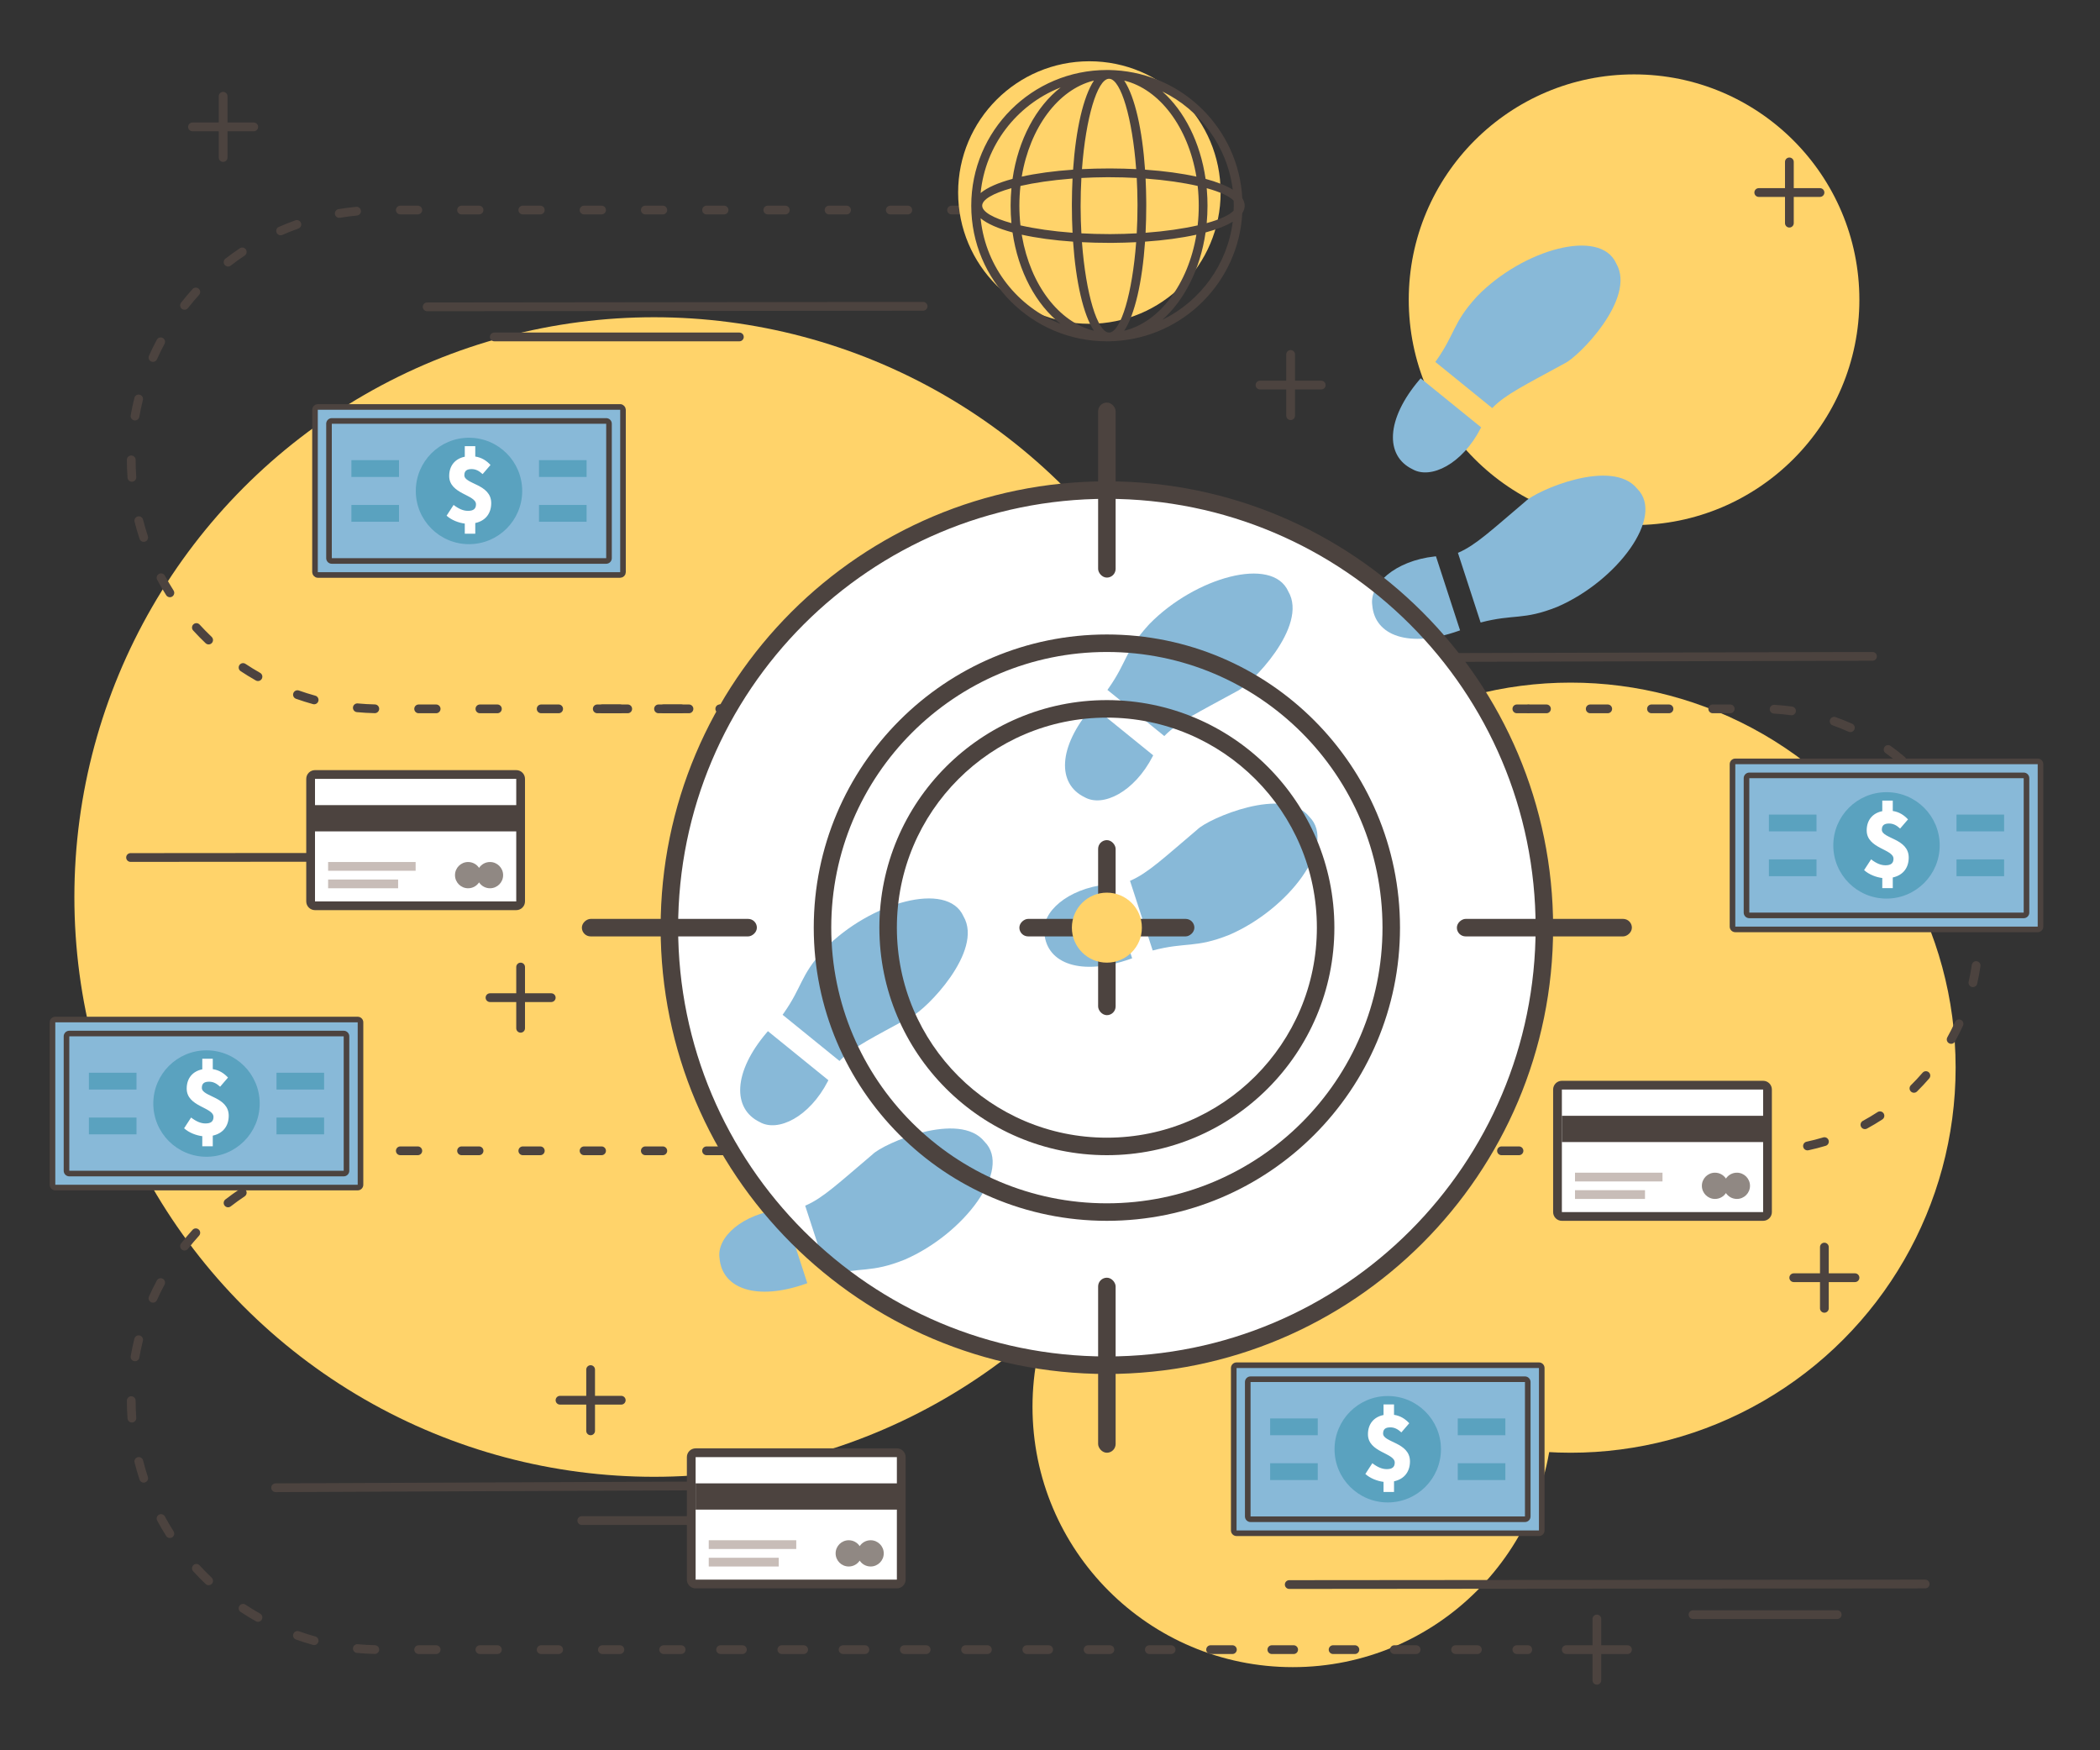
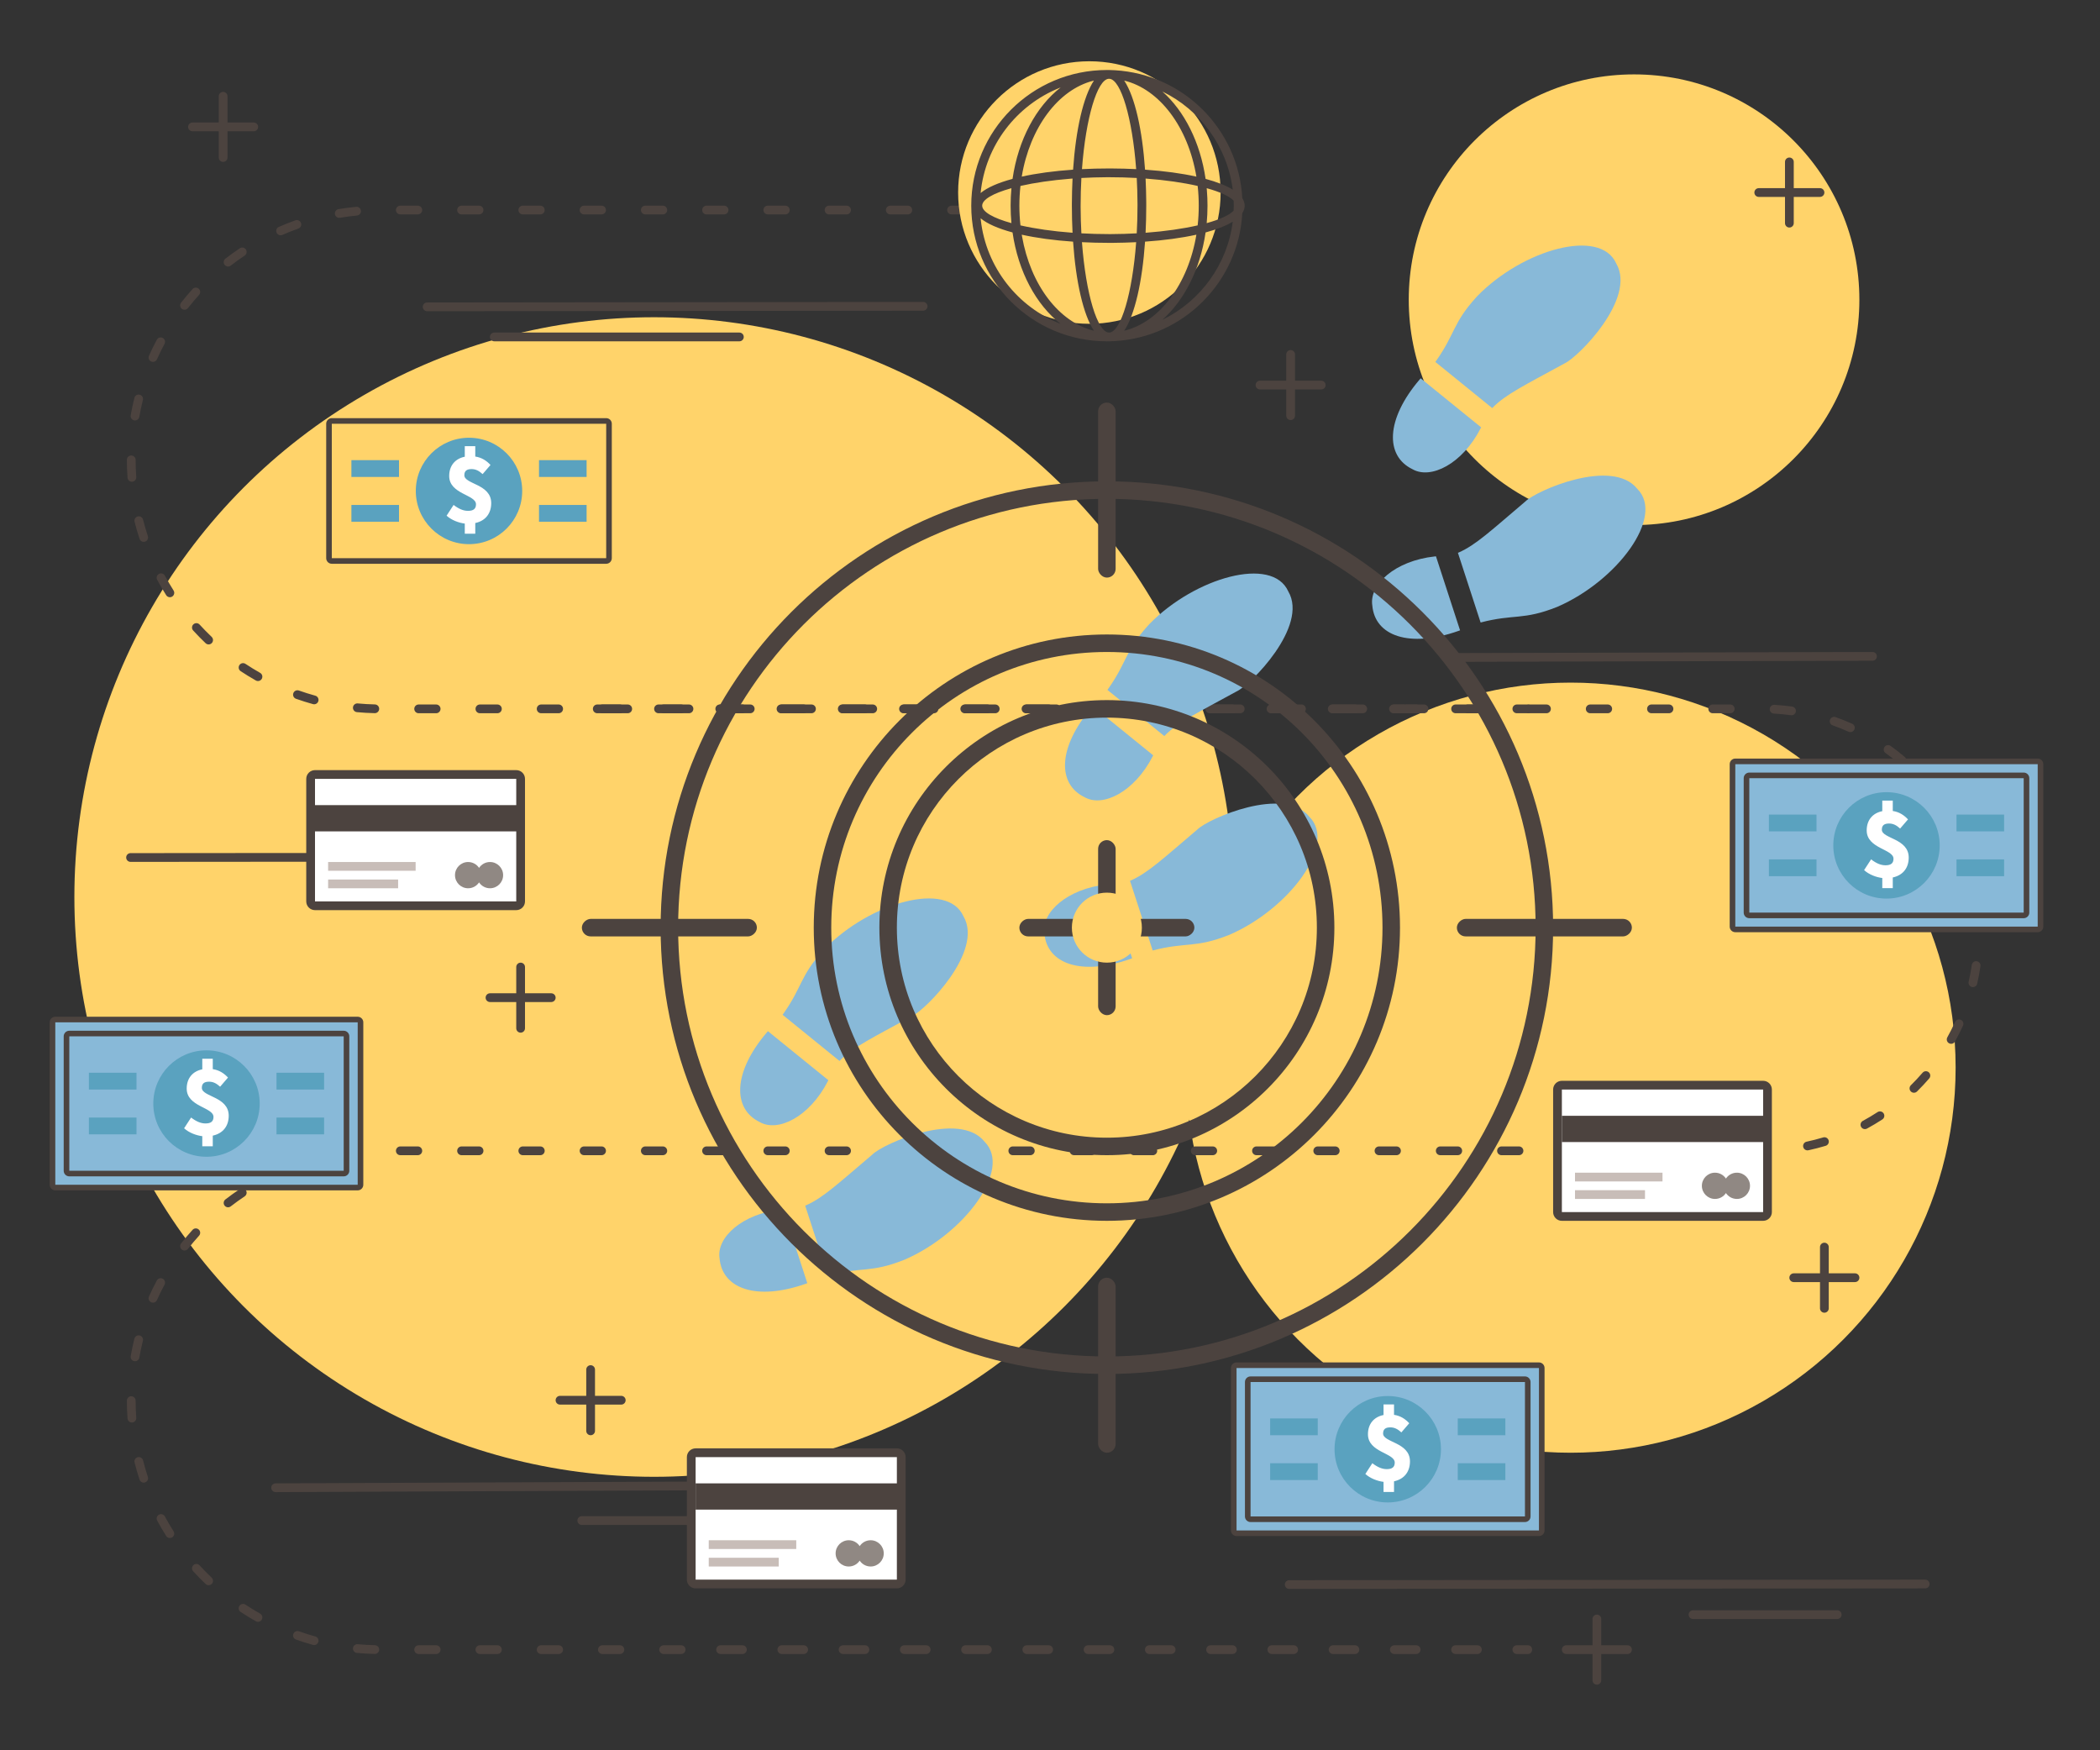
<svg xmlns="http://www.w3.org/2000/svg" width="480px" height="400px" viewBox="0 0 480 400" version="1.1">
  <rect x="0" y="0" width="480" height="400" fill="#333333" stroke="none" />
  <title>img/FinancialService</title>
  <desc>Created with Sketch.</desc>
  <g id="img/FinancialService" stroke="none" stroke-width="1" fill="none" fill-rule="evenodd">
-     <circle id="Oval-Copy-15" fill="#FFD36A" cx="295.5" cy="321.5" r="59.5" />
    <circle id="Oval-Copy-11" fill="#FFD36A" cx="359" cy="244" r="88" />
    <circle id="Oval-Copy-10" fill="#FFD36A" cx="149.5" cy="205" r="132.5" />
    <path d="M115.7,49 L119.7,49 C120.252,49 120.7,48.552 120.7,48 C120.7,47.448 120.252,47 119.7,47 L115.7,47 C115.148,47 114.7,47.448 114.7,48 C114.7,48.552 115.148,49 115.7,49 Z M129.7,49 L133.7,49 C134.252,49 134.7,48.552 134.7,48 C134.7,47.448 134.252,47 133.7,47 L129.7,47 C129.148,47 128.7,47.448 128.7,48 C128.7,48.552 129.148,49 129.7,49 Z M143.7,49 L147.7,49 C148.252,49 148.7,48.552 148.7,48 C148.7,47.448 148.252,47 147.7,47 L143.7,47 C143.148,47 142.7,47.448 142.7,48 C142.7,48.552 143.148,49 143.7,49 Z M157.7,49 L161.7,49 C162.252,49 162.7,48.552 162.7,48 C162.7,47.448 162.252,47 161.7,47 L157.7,47 C157.148,47 156.7,47.448 156.7,48 C156.7,48.552 157.148,49 157.7,49 Z M171.7,49 L175.7,49 C176.252,49 176.7,48.552 176.7,48 C176.7,47.448 176.252,47 175.7,47 L171.7,47 C171.148,47 170.7,47.448 170.7,48 C170.7,48.552 171.148,49 171.7,49 Z M185.7,49 L189.7,49 C190.252,49 190.7,48.552 190.7,48 C190.7,47.448 190.252,47 189.7,47 L185.7,47 C185.148,47 184.7,47.448 184.7,48 C184.7,48.552 185.148,49 185.7,49 Z M199.7,49 L203.7,49 C204.252,49 204.7,48.552 204.7,48 C204.7,47.448 204.252,47 203.7,47 L199.7,47 C199.148,47 198.7,47.448 198.7,48 C198.7,48.552 199.148,49 199.7,49 Z M213.7,49 L217.7,49 C218.252,49 218.7,48.552 218.7,48 C218.7,47.448 218.252,47 217.7,47 L213.7,47 C213.148,47 212.7,47.448 212.7,48 C212.7,48.552 213.148,49 213.7,49 Z M227.7,49 L231.7,49 C232.252,49 232.7,48.552 232.7,48 C232.7,47.448 232.252,47 231.7,47 L227.7,47 C227.148,47 226.7,47.448 226.7,48 C226.7,48.552 227.148,49 227.7,49 Z M241.7,49 L245.7,49 C246.252,49 246.7,48.552 246.7,48 C246.7,47.448 246.252,47 245.7,47 L241.7,47 C241.148,47 240.7,47.448 240.7,48 C240.7,48.552 241.148,49 241.7,49 Z M255.7,49 L259.7,49 C260.252,49 260.7,48.552 260.7,48 C260.7,47.448 260.252,47 259.7,47 L255.7,47 C255.148,47 254.7,47.448 254.7,48 C254.7,48.552 255.148,49 255.7,49 Z M269.7,49 L273.7,49 C274.252,49 274.7,48.552 274.7,48 C274.7,47.448 274.252,47 273.7,47 L269.7,47 C269.148,47 268.7,47.448 268.7,48 C268.7,48.552 269.148,49 269.7,49 Z M283.7,49 L287.7,49 C288.252,49 288.7,48.552 288.7,48 C288.7,47.448 288.252,47 287.7,47 L283.7,47 C283.148,47 282.7,47.448 282.7,48 C282.7,48.552 283.148,49 283.7,49 Z M297.598,49.257 C298.906,49.382 300.206,49.552 301.496,49.768 C302.04,49.859 302.556,49.491 302.647,48.946 C302.738,48.402 302.37,47.886 301.825,47.795 C300.49,47.572 299.143,47.395 297.789,47.266 C297.239,47.213 296.751,47.616 296.698,48.166 C296.646,48.716 297.049,49.204 297.598,49.257 Z M311.009,52.237 C312.243,52.677 313.461,53.16 314.66,53.686 C315.165,53.907 315.755,53.677 315.977,53.171 C316.199,52.665 315.968,52.075 315.463,51.854 C314.221,51.309 312.959,50.809 311.681,50.353 C311.161,50.167 310.588,50.439 310.403,50.959 C310.218,51.479 310.489,52.051 311.009,52.237 Z M323.271,58.403 C324.36,59.131 325.424,59.897 326.459,60.699 C326.896,61.037 327.524,60.957 327.862,60.52 C328.2,60.084 328.121,59.456 327.684,59.117 C326.611,58.287 325.51,57.494 324.382,56.74 C323.923,56.433 323.302,56.557 322.995,57.016 C322.688,57.475 322.812,58.096 323.271,58.403 Z M333.704,67.403 C334.584,68.374 335.43,69.376 336.24,70.406 C336.581,70.84 337.21,70.915 337.644,70.573 C338.078,70.232 338.153,69.603 337.812,69.169 C336.973,68.103 336.097,67.066 335.185,66.06 C334.815,65.651 334.182,65.62 333.773,65.991 C333.364,66.362 333.333,66.994 333.704,67.403 Z M341.591,78.585 C342.21,79.739 342.788,80.915 343.324,82.111 C343.55,82.615 344.142,82.84 344.646,82.614 C345.15,82.388 345.375,81.797 345.149,81.293 C344.594,80.054 343.995,78.836 343.354,77.64 C343.093,77.153 342.487,76.97 342,77.231 C341.513,77.492 341.33,78.098 341.591,78.585 Z M346.541,91.416 C346.858,92.685 347.129,93.967 347.356,95.26 C347.451,95.804 347.97,96.167 348.514,96.072 C349.058,95.977 349.421,95.458 349.326,94.914 C349.091,93.575 348.81,92.247 348.482,90.933 C348.349,90.397 347.806,90.07 347.27,90.204 C346.734,90.337 346.408,90.88 346.541,91.416 Z M348.2,105.093 C348.198,106.409 348.15,107.719 348.058,109.022 C348.019,109.573 348.434,110.051 348.985,110.091 C349.535,110.13 350.014,109.715 350.053,109.164 C350.149,107.815 350.198,106.459 350.2,105.097 C350.201,104.544 349.754,104.096 349.202,104.095 C348.649,104.094 348.201,104.541 348.2,105.093 Z M346.501,118.747 C346.18,120.018 345.814,121.276 345.406,122.518 C345.233,123.043 345.518,123.608 346.043,123.781 C346.568,123.953 347.133,123.668 347.305,123.143 C347.729,121.856 348.107,120.553 348.44,119.236 C348.575,118.701 348.25,118.157 347.715,118.022 C347.179,117.887 346.636,118.211 346.501,118.747 Z M341.513,131.56 C340.891,132.713 340.229,133.843 339.527,134.949 C339.231,135.416 339.37,136.034 339.836,136.33 C340.302,136.625 340.92,136.487 341.216,136.021 C341.943,134.875 342.629,133.704 343.273,132.51 C343.536,132.024 343.354,131.417 342.868,131.155 C342.382,130.892 341.776,131.074 341.513,131.56 Z M333.573,142.74 C332.689,143.708 331.772,144.645 330.823,145.549 C330.423,145.93 330.408,146.563 330.789,146.963 C331.17,147.363 331.803,147.378 332.203,146.997 C333.186,146.061 334.135,145.091 335.05,144.089 C335.422,143.681 335.394,143.048 334.986,142.676 C334.578,142.303 333.945,142.332 333.573,142.74 Z M323.091,151.716 C321.999,152.44 320.882,153.125 319.742,153.771 C319.261,154.043 319.092,154.653 319.364,155.133 C319.636,155.614 320.246,155.783 320.727,155.511 C321.908,154.843 323.065,154.133 324.196,153.384 C324.656,153.079 324.782,152.458 324.477,151.998 C324.172,151.537 323.552,151.411 323.091,151.716 Z M310.878,157.81 C309.644,158.246 308.393,158.639 307.129,158.988 C306.597,159.135 306.284,159.686 306.431,160.218 C306.578,160.751 307.129,161.063 307.661,160.916 C308.971,160.555 310.266,160.148 311.545,159.695 C312.065,159.511 312.338,158.94 312.154,158.419 C311.97,157.898 311.399,157.626 310.878,157.81 Z M297.433,160.759 C296.132,160.879 294.823,160.955 293.508,160.985 C292.956,160.998 292.519,161.456 292.532,162.008 C292.544,162.56 293.002,162.997 293.554,162.984 C294.915,162.953 296.27,162.875 297.617,162.75 C298.167,162.699 298.572,162.212 298.521,161.662 C298.47,161.112 297.983,160.708 297.433,160.759 Z M283.508,161 L279.508,161 C278.956,161 278.508,161.448 278.508,162 C278.508,162.552 278.956,163 279.508,163 L283.508,163 C284.06,163 284.508,162.552 284.508,162 C284.508,161.448 284.06,161 283.508,161 Z M269.508,161 L265.508,161 C264.956,161 264.508,161.448 264.508,162 C264.508,162.552 264.956,163 265.508,163 L269.508,163 C270.06,163 270.508,162.552 270.508,162 C270.508,161.448 270.06,161 269.508,161 Z M255.508,161 L251.508,161 C250.956,161 250.508,161.448 250.508,162 C250.508,162.552 250.956,163 251.508,163 L255.508,163 C256.06,163 256.508,162.552 256.508,162 C256.508,161.448 256.06,161 255.508,161 Z M241.508,161 L237.508,161 C236.956,161 236.508,161.448 236.508,162 C236.508,162.552 236.956,163 237.508,163 L241.508,163 C242.06,163 242.508,162.552 242.508,162 C242.508,161.448 242.06,161 241.508,161 Z M227.508,161 L223.508,161 C222.956,161 222.508,161.448 222.508,162 C222.508,162.552 222.956,163 223.508,163 L227.508,163 C228.06,163 228.508,162.552 228.508,162 C228.508,161.448 228.06,161 227.508,161 Z M213.508,161 L209.508,161 C208.956,161 208.508,161.448 208.508,162 C208.508,162.552 208.956,163 209.508,163 L213.508,163 C214.06,163 214.508,162.552 214.508,162 C214.508,161.448 214.06,161 213.508,161 Z M199.508,161 L195.508,161 C194.956,161 194.508,161.448 194.508,162 C194.508,162.552 194.956,163 195.508,163 L199.508,163 C200.06,163 200.508,162.552 200.508,162 C200.508,161.448 200.06,161 199.508,161 Z M185.508,161 L181.508,161 C180.956,161 180.508,161.448 180.508,162 C180.508,162.552 180.956,163 181.508,163 L185.508,163 C186.06,163 186.508,162.552 186.508,162 C186.508,161.448 186.06,161 185.508,161 Z M171.508,161 L167.508,161 C166.956,161 166.508,161.448 166.508,162 C166.508,162.552 166.956,163 167.508,163 L171.508,163 C172.06,163 172.508,162.552 172.508,162 C172.508,161.448 172.06,161 171.508,161 Z M157.508,161 L153.508,161 C152.956,161 152.508,161.448 152.508,162 C152.508,162.552 152.956,163 153.508,163 L157.508,163 C158.06,163 158.508,162.552 158.508,162 C158.508,161.448 158.06,161 157.508,161 Z M143.508,161 L139.508,161 C138.956,161 138.508,161.448 138.508,162 C138.508,162.552 138.956,163 139.508,163 L143.508,163 C144.06,163 144.508,162.552 144.508,162 C144.508,161.448 144.06,161 143.508,161 Z M129.508,161 L125.508,161 C124.956,161 124.508,161.448 124.508,162 C124.508,162.552 124.956,163 125.508,163 L129.508,163 C130.06,163 130.508,162.552 130.508,162 C130.508,161.448 130.06,161 129.508,161 Z M115.508,161 L111.508,161 C110.956,161 110.508,161.448 110.508,162 C110.508,162.552 110.956,163 111.508,163 L115.508,163 C116.06,163 116.508,162.552 116.508,162 C116.508,161.448 116.06,161 115.508,161 Z M101.508,161 L97.508,161 C96.956,161 96.508,161.448 96.508,162 C96.508,162.552 96.956,163 97.508,163 L101.508,163 C102.06,163 102.508,162.552 102.508,162 C102.508,161.448 102.06,161 101.508,161 Z M87.508,161 L83.508,161 C82.956,161 82.508,161.448 82.508,162 C82.508,162.552 82.956,163 83.508,163 L87.508,163 C88.06,163 88.508,162.552 88.508,162 C88.508,161.448 88.06,161 87.508,161 Z M73.508,161 L69.508,161 C68.956,161 68.508,161.448 68.508,162 C68.508,162.552 68.956,163 69.508,163 L73.508,163 C74.06,163 74.508,162.552 74.508,162 C74.508,161.448 74.06,161 73.508,161 Z M59.508,161 L55.508,161 C54.956,161 54.508,161.448 54.508,162 C54.508,162.552 54.956,163 55.508,163 L59.508,163 C60.06,163 60.508,162.552 60.508,162 C60.508,161.448 60.06,161 59.508,161 Z M45.508,161 L41.508,161 C40.956,161 40.508,161.448 40.508,162 C40.508,162.552 40.956,163 41.508,163 L45.508,163 C46.06,163 46.508,162.552 46.508,162 C46.508,161.448 46.06,161 45.508,161 Z M31.508,161 L30,161 L30,163 L32.492,163 C33.044,163 33.492,162.552 33.492,162 C33.492,161.448 33.044,161 32.492,161 L30,161 C28.667,161 28.667,163 30,163 L31.508,163 C32.06,163 32.508,162.552 32.508,162 C32.508,161.448 32.06,161 31.508,161 Z M42.492,163 L46.492,163 C47.044,163 47.492,162.552 47.492,162 C47.492,161.448 47.044,161 46.492,161 L42.492,161 C41.94,161 41.492,161.448 41.492,162 C41.492,162.552 41.94,163 42.492,163 Z M56.492,163 L60.492,163 C61.044,163 61.492,162.552 61.492,162 C61.492,161.448 61.044,161 60.492,161 L56.492,161 C55.94,161 55.492,161.448 55.492,162 C55.492,162.552 55.94,163 56.492,163 Z M70.492,163 L74.492,163 C75.044,163 75.492,162.552 75.492,162 C75.492,161.448 75.044,161 74.492,161 L70.492,161 C69.94,161 69.492,161.448 69.492,162 C69.492,162.552 69.94,163 70.492,163 Z M84.492,163 L88.492,163 C89.044,163 89.492,162.552 89.492,162 C89.492,161.448 89.044,161 88.492,161 L84.492,161 C83.94,161 83.492,161.448 83.492,162 C83.492,162.552 83.94,163 84.492,163 Z M98.492,163 L102.492,163 C103.044,163 103.492,162.552 103.492,162 C103.492,161.448 103.044,161 102.492,161 L98.492,161 C97.94,161 97.492,161.448 97.492,162 C97.492,162.552 97.94,163 98.492,163 Z M112.492,163 L116.492,163 C117.044,163 117.492,162.552 117.492,162 C117.492,161.448 117.044,161 116.492,161 L112.492,161 C111.94,161 111.492,161.448 111.492,162 C111.492,162.552 111.94,163 112.492,163 Z M126.492,163 L130.492,163 C131.044,163 131.492,162.552 131.492,162 C131.492,161.448 131.044,161 130.492,161 L126.492,161 C125.94,161 125.492,161.448 125.492,162 C125.492,162.552 125.94,163 126.492,163 Z M140.492,163 L144.492,163 C145.044,163 145.492,162.552 145.492,162 C145.492,161.448 145.044,161 144.492,161 L140.492,161 C139.94,161 139.492,161.448 139.492,162 C139.492,162.552 139.94,163 140.492,163 Z M154.492,163 L158.492,163 C159.044,163 159.492,162.552 159.492,162 C159.492,161.448 159.044,161 158.492,161 L154.492,161 C153.94,161 153.492,161.448 153.492,162 C153.492,162.552 153.94,163 154.492,163 Z M168.492,163 L172.492,163 C173.044,163 173.492,162.552 173.492,162 C173.492,161.448 173.044,161 172.492,161 L168.492,161 C167.94,161 167.492,161.448 167.492,162 C167.492,162.552 167.94,163 168.492,163 Z M182.492,163 L186.492,163 C187.044,163 187.492,162.552 187.492,162 C187.492,161.448 187.044,161 186.492,161 L182.492,161 C181.94,161 181.492,161.448 181.492,162 C181.492,162.552 181.94,163 182.492,163 Z M196.492,163 L200.492,163 C201.044,163 201.492,162.552 201.492,162 C201.492,161.448 201.044,161 200.492,161 L196.492,161 C195.94,161 195.492,161.448 195.492,162 C195.492,162.552 195.94,163 196.492,163 Z M210.492,163 L214.492,163 C215.044,163 215.492,162.552 215.492,162 C215.492,161.448 215.044,161 214.492,161 L210.492,161 C209.94,161 209.492,161.448 209.492,162 C209.492,162.552 209.94,163 210.492,163 Z" id="Rectangle" fill="#4C433F" fill-rule="nonzero" transform="translate(189.6, 105) scale(-1, 1) translate(-189.6, -105) " />
    <path d="M115.7,264 L119.7,264 C120.252,264 120.7,263.552 120.7,263 C120.7,262.448 120.252,262 119.7,262 L115.7,262 C115.148,262 114.7,262.448 114.7,263 C114.7,263.552 115.148,264 115.7,264 Z M129.7,264 L133.7,264 C134.252,264 134.7,263.552 134.7,263 C134.7,262.448 134.252,262 133.7,262 L129.7,262 C129.148,262 128.7,262.448 128.7,263 C128.7,263.552 129.148,264 129.7,264 Z M143.7,264 L147.7,264 C148.252,264 148.7,263.552 148.7,263 C148.7,262.448 148.252,262 147.7,262 L143.7,262 C143.148,262 142.7,262.448 142.7,263 C142.7,263.552 143.148,264 143.7,264 Z M157.7,264 L161.7,264 C162.252,264 162.7,263.552 162.7,263 C162.7,262.448 162.252,262 161.7,262 L157.7,262 C157.148,262 156.7,262.448 156.7,263 C156.7,263.552 157.148,264 157.7,264 Z M171.7,264 L175.7,264 C176.252,264 176.7,263.552 176.7,263 C176.7,262.448 176.252,262 175.7,262 L171.7,262 C171.148,262 170.7,262.448 170.7,263 C170.7,263.552 171.148,264 171.7,264 Z M185.7,264 L189.7,264 C190.252,264 190.7,263.552 190.7,263 C190.7,262.448 190.252,262 189.7,262 L185.7,262 C185.148,262 184.7,262.448 184.7,263 C184.7,263.552 185.148,264 185.7,264 Z M199.7,264 L203.7,264 C204.252,264 204.7,263.552 204.7,263 C204.7,262.448 204.252,262 203.7,262 L199.7,262 C199.148,262 198.7,262.448 198.7,263 C198.7,263.552 199.148,264 199.7,264 Z M213.7,264 L217.7,264 C218.252,264 218.7,263.552 218.7,263 C218.7,262.448 218.252,262 217.7,262 L213.7,262 C213.148,262 212.7,262.448 212.7,263 C212.7,263.552 213.148,264 213.7,264 Z M227.7,264 L231.7,264 C232.252,264 232.7,263.552 232.7,263 C232.7,262.448 232.252,262 231.7,262 L227.7,262 C227.148,262 226.7,262.448 226.7,263 C226.7,263.552 227.148,264 227.7,264 Z M241.7,264 L245.7,264 C246.252,264 246.7,263.552 246.7,263 C246.7,262.448 246.252,262 245.7,262 L241.7,262 C241.148,262 240.7,262.448 240.7,263 C240.7,263.552 241.148,264 241.7,264 Z M255.7,264 L259.7,264 C260.252,264 260.7,263.552 260.7,263 C260.7,262.448 260.252,262 259.7,262 L255.7,262 C255.148,262 254.7,262.448 254.7,263 C254.7,263.552 255.148,264 255.7,264 Z M269.7,264 L273.7,264 C274.252,264 274.7,263.552 274.7,263 C274.7,262.448 274.252,262 273.7,262 L269.7,262 C269.148,262 268.7,262.448 268.7,263 C268.7,263.552 269.148,264 269.7,264 Z M283.7,264 L287.7,264 C288.252,264 288.7,263.552 288.7,263 C288.7,262.448 288.252,262 287.7,262 L283.7,262 C283.148,262 282.7,262.448 282.7,263 C282.7,263.552 283.148,264 283.7,264 Z M297.598,264.257 C298.906,264.382 300.206,264.552 301.496,264.768 C302.04,264.859 302.556,264.491 302.647,263.946 C302.738,263.402 302.37,262.886 301.825,262.795 C300.49,262.572 299.143,262.395 297.789,262.266 C297.239,262.213 296.751,262.616 296.698,263.166 C296.646,263.716 297.049,264.204 297.598,264.257 Z M311.009,267.237 C312.243,267.677 313.461,268.16 314.66,268.686 C315.165,268.907 315.755,268.677 315.977,268.171 C316.199,267.665 315.968,267.075 315.463,266.854 C314.221,266.309 312.959,265.809 311.681,265.353 C311.161,265.167 310.588,265.439 310.403,265.959 C310.218,266.479 310.489,267.051 311.009,267.237 Z M323.271,273.403 C324.36,274.131 325.424,274.897 326.459,275.699 C326.896,276.037 327.524,275.957 327.862,275.52 C328.2,275.084 328.121,274.456 327.684,274.117 C326.611,273.287 325.51,272.494 324.382,271.74 C323.923,271.433 323.302,271.557 322.995,272.016 C322.688,272.475 322.812,273.096 323.271,273.403 Z M333.704,282.403 C334.584,283.374 335.43,284.376 336.24,285.406 C336.581,285.84 337.21,285.915 337.644,285.573 C338.078,285.232 338.153,284.603 337.812,284.169 C336.973,283.103 336.097,282.066 335.185,281.06 C334.815,280.651 334.182,280.62 333.773,280.991 C333.364,281.362 333.333,281.994 333.704,282.403 Z M341.591,293.585 C342.21,294.739 342.788,295.915 343.324,297.111 C343.55,297.615 344.142,297.84 344.646,297.614 C345.15,297.388 345.375,296.797 345.149,296.293 C344.594,295.054 343.995,293.836 343.354,292.64 C343.093,292.153 342.487,291.97 342,292.231 C341.513,292.492 341.33,293.098 341.591,293.585 Z M346.541,306.416 C346.858,307.685 347.129,308.967 347.356,310.26 C347.451,310.804 347.97,311.167 348.514,311.072 C349.058,310.977 349.421,310.458 349.326,309.914 C349.091,308.575 348.81,307.247 348.482,305.933 C348.349,305.397 347.806,305.07 347.27,305.204 C346.734,305.337 346.408,305.88 346.541,306.416 Z M348.2,320.093 C348.198,321.409 348.15,322.719 348.058,324.022 C348.019,324.573 348.434,325.051 348.985,325.091 C349.535,325.13 350.014,324.715 350.053,324.164 C350.149,322.815 350.198,321.459 350.2,320.097 C350.201,319.544 349.754,319.096 349.202,319.095 C348.649,319.094 348.201,319.541 348.2,320.093 Z M346.501,333.747 C346.18,335.018 345.814,336.276 345.406,337.518 C345.233,338.043 345.518,338.608 346.043,338.781 C346.568,338.953 347.133,338.668 347.305,338.143 C347.729,336.856 348.107,335.553 348.44,334.236 C348.575,333.701 348.25,333.157 347.715,333.022 C347.179,332.887 346.636,333.211 346.501,333.747 Z M341.513,346.56 C340.891,347.713 340.229,348.843 339.527,349.949 C339.231,350.416 339.37,351.034 339.836,351.33 C340.302,351.625 340.92,351.487 341.216,351.021 C341.943,349.875 342.629,348.704 343.273,347.51 C343.536,347.024 343.354,346.417 342.868,346.155 C342.382,345.892 341.776,346.074 341.513,346.56 Z M333.573,357.74 C332.689,358.708 331.772,359.645 330.823,360.549 C330.423,360.93 330.408,361.563 330.789,361.963 C331.17,362.363 331.803,362.378 332.203,361.997 C333.186,361.061 334.135,360.091 335.05,359.089 C335.422,358.681 335.394,358.048 334.986,357.676 C334.578,357.303 333.945,357.332 333.573,357.74 Z M323.091,366.716 C321.999,367.44 320.882,368.125 319.742,368.771 C319.261,369.043 319.092,369.653 319.364,370.133 C319.636,370.614 320.246,370.783 320.727,370.511 C321.908,369.843 323.065,369.133 324.196,368.384 C324.656,368.079 324.782,367.458 324.477,366.998 C324.172,366.537 323.552,366.411 323.091,366.716 Z M310.878,372.81 C309.644,373.246 308.393,373.639 307.129,373.988 C306.597,374.135 306.284,374.686 306.431,375.218 C306.578,375.751 307.129,376.063 307.661,375.916 C308.971,375.555 310.266,375.148 311.545,374.695 C312.065,374.511 312.338,373.94 312.154,373.419 C311.97,372.898 311.399,372.626 310.878,372.81 Z M297.433,375.759 C296.132,375.879 294.823,375.955 293.508,375.985 C292.956,375.998 292.519,376.456 292.532,377.008 C292.544,377.56 293.002,377.997 293.554,377.984 C294.915,377.953 296.27,377.875 297.617,377.75 C298.167,377.699 298.572,377.212 298.521,376.662 C298.47,376.112 297.983,375.708 297.433,375.759 Z M283.508,376 L279.508,376 C278.956,376 278.508,376.448 278.508,377 C278.508,377.552 278.956,378 279.508,378 L283.508,378 C284.06,378 284.508,377.552 284.508,377 C284.508,376.448 284.06,376 283.508,376 Z M269.508,376 L265.508,376 C264.956,376 264.508,376.448 264.508,377 C264.508,377.552 264.956,378 265.508,378 L269.508,378 C270.06,378 270.508,377.552 270.508,377 C270.508,376.448 270.06,376 269.508,376 Z M255.508,376 L251.508,376 C250.956,376 250.508,376.448 250.508,377 C250.508,377.552 250.956,378 251.508,378 L255.508,378 C256.06,378 256.508,377.552 256.508,377 C256.508,376.448 256.06,376 255.508,376 Z M241.508,376 L237.508,376 C236.956,376 236.508,376.448 236.508,377 C236.508,377.552 236.956,378 237.508,378 L241.508,378 C242.06,378 242.508,377.552 242.508,377 C242.508,376.448 242.06,376 241.508,376 Z M227.508,376 L223.508,376 C222.956,376 222.508,376.448 222.508,377 C222.508,377.552 222.956,378 223.508,378 L227.508,378 C228.06,378 228.508,377.552 228.508,377 C228.508,376.448 228.06,376 227.508,376 Z M213.508,376 L209.508,376 C208.956,376 208.508,376.448 208.508,377 C208.508,377.552 208.956,378 209.508,378 L213.508,378 C214.06,378 214.508,377.552 214.508,377 C214.508,376.448 214.06,376 213.508,376 Z M199.508,376 L195.508,376 C194.956,376 194.508,376.448 194.508,377 C194.508,377.552 194.956,378 195.508,378 L199.508,378 C200.06,378 200.508,377.552 200.508,377 C200.508,376.448 200.06,376 199.508,376 Z M185.508,376 L181.508,376 C180.956,376 180.508,376.448 180.508,377 C180.508,377.552 180.956,378 181.508,378 L185.508,378 C186.06,378 186.508,377.552 186.508,377 C186.508,376.448 186.06,376 185.508,376 Z M171.508,376 L167.508,376 C166.956,376 166.508,376.448 166.508,377 C166.508,377.552 166.956,378 167.508,378 L171.508,378 C172.06,378 172.508,377.552 172.508,377 C172.508,376.448 172.06,376 171.508,376 Z M157.508,376 L153.508,376 C152.956,376 152.508,376.448 152.508,377 C152.508,377.552 152.956,378 153.508,378 L157.508,378 C158.06,378 158.508,377.552 158.508,377 C158.508,376.448 158.06,376 157.508,376 Z M143.508,376 L139.508,376 C138.956,376 138.508,376.448 138.508,377 C138.508,377.552 138.956,378 139.508,378 L143.508,378 C144.06,378 144.508,377.552 144.508,377 C144.508,376.448 144.06,376 143.508,376 Z M129.508,376 L125.508,376 C124.956,376 124.508,376.448 124.508,377 C124.508,377.552 124.956,378 125.508,378 L129.508,378 C130.06,378 130.508,377.552 130.508,377 C130.508,376.448 130.06,376 129.508,376 Z M115.508,376 L111.508,376 C110.956,376 110.508,376.448 110.508,377 C110.508,377.552 110.956,378 111.508,378 L115.508,378 C116.06,378 116.508,377.552 116.508,377 C116.508,376.448 116.06,376 115.508,376 Z M101.508,376 L97.508,376 C96.956,376 96.508,376.448 96.508,377 C96.508,377.552 96.956,378 97.508,378 L101.508,378 C102.06,378 102.508,377.552 102.508,377 C102.508,376.448 102.06,376 101.508,376 Z M87.508,376 L83.508,376 C82.956,376 82.508,376.448 82.508,377 C82.508,377.552 82.956,378 83.508,378 L87.508,378 C88.06,378 88.508,377.552 88.508,377 C88.508,376.448 88.06,376 87.508,376 Z M73.508,376 L69.508,376 C68.956,376 68.508,376.448 68.508,377 C68.508,377.552 68.956,378 69.508,378 L73.508,378 C74.06,378 74.508,377.552 74.508,377 C74.508,376.448 74.06,376 73.508,376 Z M59.508,376 L55.508,376 C54.956,376 54.508,376.448 54.508,377 C54.508,377.552 54.956,378 55.508,378 L59.508,378 C60.06,378 60.508,377.552 60.508,377 C60.508,376.448 60.06,376 59.508,376 Z M45.508,376 L41.508,376 C40.956,376 40.508,376.448 40.508,377 C40.508,377.552 40.956,378 41.508,378 L45.508,378 C46.06,378 46.508,377.552 46.508,377 C46.508,376.448 46.06,376 45.508,376 Z M31.508,376 L30,376 L30,378 L32.492,378 C33.044,378 33.492,377.552 33.492,377 C33.492,376.448 33.044,376 32.492,376 L30,376 C28.667,376 28.667,378 30,378 L31.508,378 C32.06,378 32.508,377.552 32.508,377 C32.508,376.448 32.06,376 31.508,376 Z M42.492,378 L46.492,378 C47.044,378 47.492,377.552 47.492,377 C47.492,376.448 47.044,376 46.492,376 L42.492,376 C41.94,376 41.492,376.448 41.492,377 C41.492,377.552 41.94,378 42.492,378 Z M56.492,378 L60.492,378 C61.044,378 61.492,377.552 61.492,377 C61.492,376.448 61.044,376 60.492,376 L56.492,376 C55.94,376 55.492,376.448 55.492,377 C55.492,377.552 55.94,378 56.492,378 Z M70.492,378 L74.492,378 C75.044,378 75.492,377.552 75.492,377 C75.492,376.448 75.044,376 74.492,376 L70.492,376 C69.94,376 69.492,376.448 69.492,377 C69.492,377.552 69.94,378 70.492,378 Z M84.492,378 L88.492,378 C89.044,378 89.492,377.552 89.492,377 C89.492,376.448 89.044,376 88.492,376 L84.492,376 C83.94,376 83.492,376.448 83.492,377 C83.492,377.552 83.94,378 84.492,378 Z M98.492,378 L102.492,378 C103.044,378 103.492,377.552 103.492,377 C103.492,376.448 103.044,376 102.492,376 L98.492,376 C97.94,376 97.492,376.448 97.492,377 C97.492,377.552 97.94,378 98.492,378 Z M112.492,378 L116.492,378 C117.044,378 117.492,377.552 117.492,377 C117.492,376.448 117.044,376 116.492,376 L112.492,376 C111.94,376 111.492,376.448 111.492,377 C111.492,377.552 111.94,378 112.492,378 Z M126.492,378 L130.492,378 C131.044,378 131.492,377.552 131.492,377 C131.492,376.448 131.044,376 130.492,376 L126.492,376 C125.94,376 125.492,376.448 125.492,377 C125.492,377.552 125.94,378 126.492,378 Z M140.492,378 L144.492,378 C145.044,378 145.492,377.552 145.492,377 C145.492,376.448 145.044,376 144.492,376 L140.492,376 C139.94,376 139.492,376.448 139.492,377 C139.492,377.552 139.94,378 140.492,378 Z M154.492,378 L158.492,378 C159.044,378 159.492,377.552 159.492,377 C159.492,376.448 159.044,376 158.492,376 L154.492,376 C153.94,376 153.492,376.448 153.492,377 C153.492,377.552 153.94,378 154.492,378 Z M168.492,378 L172.492,378 C173.044,378 173.492,377.552 173.492,377 C173.492,376.448 173.044,376 172.492,376 L168.492,376 C167.94,376 167.492,376.448 167.492,377 C167.492,377.552 167.94,378 168.492,378 Z M182.492,378 L186.492,378 C187.044,378 187.492,377.552 187.492,377 C187.492,376.448 187.044,376 186.492,376 L182.492,376 C181.94,376 181.492,376.448 181.492,377 C181.492,377.552 181.94,378 182.492,378 Z M196.492,378 L200.492,378 C201.044,378 201.492,377.552 201.492,377 C201.492,376.448 201.044,376 200.492,376 L196.492,376 C195.94,376 195.492,376.448 195.492,377 C195.492,377.552 195.94,378 196.492,378 Z M210.492,378 L214.492,378 C215.044,378 215.492,377.552 215.492,377 C215.492,376.448 215.044,376 214.492,376 L210.492,376 C209.94,376 209.492,376.448 209.492,377 C209.492,377.552 209.94,378 210.492,378 Z" id="Rectangle-Copy-10" fill="#4C433F" fill-rule="nonzero" transform="translate(189.6, 320) scale(-1, 1) translate(-189.6, -320) " />
    <path d="M259.2,163 L263.2,163 C263.752,163 264.2,162.552 264.2,162 C264.2,161.448 263.752,161 263.2,161 L259.2,161 C258.648,161 258.2,161.448 258.2,162 C258.2,162.552 258.648,163 259.2,163 Z M273.2,163 L277.2,163 C277.752,163 278.2,162.552 278.2,162 C278.2,161.448 277.752,161 277.2,161 L273.2,161 C272.648,161 272.2,161.448 272.2,162 C272.2,162.552 272.648,163 273.2,163 Z M287.2,163 L291.2,163 C291.752,163 292.2,162.552 292.2,162 C292.2,161.448 291.752,161 291.2,161 L287.2,161 C286.648,161 286.2,161.448 286.2,162 C286.2,162.552 286.648,163 287.2,163 Z M301.2,163 L305.2,163 C305.752,163 306.2,162.552 306.2,162 C306.2,161.448 305.752,161 305.2,161 L301.2,161 C300.648,161 300.2,161.448 300.2,162 C300.2,162.552 300.648,163 301.2,163 Z M315.2,163 L319.2,163 C319.752,163 320.2,162.552 320.2,162 C320.2,161.448 319.752,161 319.2,161 L315.2,161 C314.648,161 314.2,161.448 314.2,162 C314.2,162.552 314.648,163 315.2,163 Z M329.2,163 L333.2,163 C333.752,163 334.2,162.552 334.2,162 C334.2,161.448 333.752,161 333.2,161 L329.2,161 C328.648,161 328.2,161.448 328.2,162 C328.2,162.552 328.648,163 329.2,163 Z M343.2,163 L347.2,163 C347.752,163 348.2,162.552 348.2,162 C348.2,161.448 347.752,161 347.2,161 L343.2,161 C342.648,161 342.2,161.448 342.2,162 C342.2,162.552 342.648,163 343.2,163 Z M357.2,163 L361.2,163 C361.752,163 362.2,162.552 362.2,162 C362.2,161.448 361.752,161 361.2,161 L357.2,161 C356.648,161 356.2,161.448 356.2,162 C356.2,162.552 356.648,163 357.2,163 Z M371.2,163 L375.2,163 C375.752,163 376.2,162.552 376.2,162 C376.2,161.448 375.752,161 375.2,161 L371.2,161 C370.648,161 370.2,161.448 370.2,162 C370.2,162.552 370.648,163 371.2,163 Z M385.2,163 L389.2,163 C389.752,163 390.2,162.552 390.2,162 C390.2,161.448 389.752,161 389.2,161 L385.2,161 C384.648,161 384.2,161.448 384.2,162 C384.2,162.552 384.648,163 385.2,163 Z M399.2,163 L402.7,163 C402.864,163 403.028,163.001 403.193,163.002 C403.745,163.008 404.197,162.565 404.202,162.012 C404.208,161.46 403.765,161.008 403.212,161.003 L402.7,161 L399.2,161 C398.648,161 398.2,161.448 398.2,162 C398.2,162.552 398.648,163 399.2,163 Z M412.93,164.081 C414.21,164.356 415.476,164.682 416.726,165.059 C417.254,165.218 417.812,164.919 417.972,164.39 C418.131,163.861 417.832,163.303 417.303,163.144 C416.002,162.751 414.683,162.411 413.35,162.125 C412.81,162.009 412.278,162.353 412.162,162.893 C412.046,163.433 412.39,163.965 412.93,164.081 Z M425.791,168.839 C426.94,169.462 428.063,170.132 429.158,170.846 C429.621,171.147 430.24,171.017 430.542,170.554 C430.844,170.092 430.713,169.472 430.251,169.171 C429.111,168.427 427.941,167.73 426.745,167.081 C426.259,166.818 425.652,166.998 425.389,167.483 C425.126,167.969 425.306,168.576 425.791,168.839 Z M436.771,176.983 C437.701,177.901 438.594,178.857 439.448,179.847 C439.808,180.265 440.44,180.312 440.858,179.951 C441.276,179.59 441.323,178.959 440.963,178.541 C440.074,177.51 439.144,176.515 438.176,175.559 C437.783,175.171 437.149,175.175 436.761,175.568 C436.373,175.961 436.378,176.595 436.771,176.983 Z M445.103,187.939 C445.739,189.081 446.328,190.248 446.869,191.437 C447.098,191.94 447.691,192.162 448.194,191.934 C448.696,191.705 448.918,191.112 448.69,190.609 C448.126,189.37 447.512,188.155 446.85,186.966 C446.582,186.484 445.973,186.31 445.49,186.579 C445.008,186.848 444.834,187.457 445.103,187.939 Z M449.978,200.631 C450.269,201.902 450.508,203.187 450.696,204.483 C450.775,205.029 451.283,205.408 451.829,205.329 C452.376,205.25 452.755,204.743 452.676,204.196 C452.48,202.846 452.23,201.508 451.927,200.184 C451.804,199.646 451.268,199.31 450.729,199.433 C450.191,199.556 449.854,200.092 449.978,200.631 Z M451.193,214.345 C451.17,215.656 451.096,216.961 450.97,218.256 C450.916,218.806 451.319,219.295 451.868,219.349 C452.418,219.402 452.907,219 452.96,218.45 C453.092,217.102 453.169,215.744 453.193,214.379 C453.202,213.827 452.762,213.371 452.21,213.362 C451.658,213.352 451.202,213.792 451.193,214.345 Z M449.04,227.858 C448.653,229.108 448.216,230.339 447.73,231.551 C447.524,232.063 447.773,232.646 448.286,232.851 C448.798,233.057 449.38,232.808 449.586,232.295 C450.092,231.034 450.548,229.751 450.95,228.45 C451.114,227.922 450.818,227.362 450.291,227.199 C449.763,227.035 449.203,227.331 449.04,227.858 Z M443.183,240.22 C442.462,241.31 441.697,242.37 440.89,243.399 C440.55,243.834 440.626,244.462 441.06,244.803 C441.495,245.144 442.124,245.068 442.464,244.633 C443.304,243.562 444.1,242.458 444.851,241.323 C445.155,240.862 445.029,240.242 444.568,239.937 C444.108,239.633 443.487,239.759 443.183,240.22 Z M434.068,250.492 C433.072,251.338 432.042,252.143 430.98,252.906 C430.532,253.228 430.43,253.853 430.752,254.302 C431.075,254.75 431.699,254.852 432.148,254.53 C433.253,253.736 434.325,252.897 435.362,252.016 C435.783,251.659 435.835,251.028 435.478,250.607 C435.12,250.186 434.489,250.134 434.068,250.492 Z M422.535,257.772 C421.344,258.307 420.13,258.793 418.898,259.229 C418.377,259.414 418.105,259.985 418.289,260.506 C418.474,261.027 419.045,261.299 419.566,261.115 C420.849,260.66 422.113,260.153 423.354,259.597 C423.858,259.371 424.083,258.779 423.857,258.275 C423.631,257.771 423.039,257.546 422.535,257.772 Z M409.354,261.547 C408.063,261.724 406.762,261.85 405.453,261.923 C404.901,261.954 404.479,262.426 404.51,262.978 C404.541,263.529 405.013,263.951 405.565,263.92 C406.928,263.844 408.282,263.713 409.626,263.529 C410.173,263.454 410.556,262.949 410.481,262.402 C410.406,261.855 409.901,261.472 409.354,261.547 Z M395.481,262 L391.481,262 C390.928,262 390.481,262.448 390.481,263 C390.481,263.552 390.928,264 391.481,264 L395.481,264 C396.033,264 396.481,263.552 396.481,263 C396.481,262.448 396.033,262 395.481,262 Z M381.481,262 L377.481,262 C376.928,262 376.481,262.448 376.481,263 C376.481,263.552 376.928,264 377.481,264 L381.481,264 C382.033,264 382.481,263.552 382.481,263 C382.481,262.448 382.033,262 381.481,262 Z M367.481,262 L363.481,262 C362.928,262 362.481,262.448 362.481,263 C362.481,263.552 362.928,264 363.481,264 L367.481,264 C368.033,264 368.481,263.552 368.481,263 C368.481,262.448 368.033,262 367.481,262 Z M353.481,262 L349.481,262 C348.928,262 348.481,262.448 348.481,263 C348.481,263.552 348.928,264 349.481,264 L353.481,264 C354.033,264 354.481,263.552 354.481,263 C354.481,262.448 354.033,262 353.481,262 Z M339.481,262 L335.481,262 C334.928,262 334.481,262.448 334.481,263 C334.481,263.552 334.928,264 335.481,264 L339.481,264 C340.033,264 340.481,263.552 340.481,263 C340.481,262.448 340.033,262 339.481,262 Z M325.481,262 L321.481,262 C320.928,262 320.481,262.448 320.481,263 C320.481,263.552 320.928,264 321.481,264 L325.481,264 C326.033,264 326.481,263.552 326.481,263 C326.481,262.448 326.033,262 325.481,262 Z M311.481,262 L307.481,262 C306.928,262 306.481,262.448 306.481,263 C306.481,263.552 306.928,264 307.481,264 L311.481,264 C312.033,264 312.481,263.552 312.481,263 C312.481,262.448 312.033,262 311.481,262 Z M297.481,262 L293.481,262 C292.928,262 292.481,262.448 292.481,263 C292.481,263.552 292.928,264 293.481,264 L297.481,264 C298.033,264 298.481,263.552 298.481,263 C298.481,262.448 298.033,262 297.481,262 Z M283.481,262 L279.481,262 C278.928,262 278.481,262.448 278.481,263 C278.481,263.552 278.928,264 279.481,264 L283.481,264 C284.033,264 284.481,263.552 284.481,263 C284.481,262.448 284.033,262 283.481,262 Z M269.481,262 L265.481,262 C264.928,262 264.481,262.448 264.481,263 C264.481,263.552 264.928,264 265.481,264 L269.481,264 C270.033,264 270.481,263.552 270.481,263 C270.481,262.448 270.033,262 269.481,262 Z M255.481,262 L251.481,262 C250.928,262 250.481,262.448 250.481,263 C250.481,263.552 250.928,264 251.481,264 L255.481,264 C256.033,264 256.481,263.552 256.481,263 C256.481,262.448 256.033,262 255.481,262 Z M241.481,262 L237.481,262 C236.928,262 236.481,262.448 236.481,263 C236.481,263.552 236.928,264 237.481,264 L241.481,264 C242.033,264 242.481,263.552 242.481,263 C242.481,262.448 242.033,262 241.481,262 Z M227.481,262 L223.481,262 C222.928,262 222.481,262.448 222.481,263 C222.481,263.552 222.928,264 223.481,264 L227.481,264 C228.033,264 228.481,263.552 228.481,263 C228.481,262.448 228.033,262 227.481,262 Z M213.481,262 L209.481,262 C208.928,262 208.481,262.448 208.481,263 C208.481,263.552 208.928,264 209.481,264 L213.481,264 C214.033,264 214.481,263.552 214.481,263 C214.481,262.448 214.033,262 213.481,262 Z M199.481,262 L195.481,262 C194.928,262 194.481,262.448 194.481,263 C194.481,263.552 194.928,264 195.481,264 L199.481,264 C200.033,264 200.481,263.552 200.481,263 C200.481,262.448 200.033,262 199.481,262 Z M185.481,262 L181.481,262 C180.928,262 180.481,262.448 180.481,263 C180.481,263.552 180.928,264 181.481,264 L185.481,264 C186.033,264 186.481,263.552 186.481,263 C186.481,262.448 186.033,262 185.481,262 Z M171.481,262 L167.481,262 C166.928,262 166.481,262.448 166.481,263 C166.481,263.552 166.928,264 167.481,264 L171.481,264 C172.033,264 172.481,263.552 172.481,263 C172.481,262.448 172.033,262 171.481,262 Z M157.481,262 L153.481,262 C152.928,262 152.481,262.448 152.481,263 C152.481,263.552 152.928,264 153.481,264 L157.481,264 C158.033,264 158.481,263.552 158.481,263 C158.481,262.448 158.033,262 157.481,262 Z M143.481,262 L139.481,262 C138.928,262 138.481,262.448 138.481,263 C138.481,263.552 138.928,264 139.481,264 L143.481,264 C144.033,264 144.481,263.552 144.481,263 C144.481,262.448 144.033,262 143.481,262 Z M136.519,264 L140.519,264 C141.072,264 141.519,263.552 141.519,263 C141.519,262.448 141.072,262 140.519,262 L136.519,262 C135.967,262 135.519,262.448 135.519,263 C135.519,263.552 135.967,264 136.519,264 Z M150.519,264 L154.519,264 C155.072,264 155.519,263.552 155.519,263 C155.519,262.448 155.072,262 154.519,262 L150.519,262 C149.967,262 149.519,262.448 149.519,263 C149.519,263.552 149.967,264 150.519,264 Z M164.519,264 L168.519,264 C169.072,264 169.519,263.552 169.519,263 C169.519,262.448 169.072,262 168.519,262 L164.519,262 C163.967,262 163.519,262.448 163.519,263 C163.519,263.552 163.967,264 164.519,264 Z M178.519,264 L182.519,264 C183.072,264 183.519,263.552 183.519,263 C183.519,262.448 183.072,262 182.519,262 L178.519,262 C177.967,262 177.519,262.448 177.519,263 C177.519,263.552 177.967,264 178.519,264 Z M192.519,264 L196.519,264 C197.072,264 197.519,263.552 197.519,263 C197.519,262.448 197.072,262 196.519,262 L192.519,262 C191.967,262 191.519,262.448 191.519,263 C191.519,263.552 191.967,264 192.519,264 Z M206.519,264 L210.519,264 C211.072,264 211.519,263.552 211.519,263 C211.519,262.448 211.072,262 210.519,262 L206.519,262 C205.967,262 205.519,262.448 205.519,263 C205.519,263.552 205.967,264 206.519,264 Z M220.519,264 L224.519,264 C225.072,264 225.519,263.552 225.519,263 C225.519,262.448 225.072,262 224.519,262 L220.519,262 C219.967,262 219.519,262.448 219.519,263 C219.519,263.552 219.967,264 220.519,264 Z M234.519,264 L238.519,264 C239.072,264 239.519,263.552 239.519,263 C239.519,262.448 239.072,262 238.519,262 L234.519,262 C233.967,262 233.519,262.448 233.519,263 C233.519,263.552 233.967,264 234.519,264 Z M248.519,264 L252.519,264 C253.072,264 253.519,263.552 253.519,263 C253.519,262.448 253.072,262 252.519,262 L248.519,262 C247.967,262 247.519,262.448 247.519,263 C247.519,263.552 247.967,264 248.519,264 Z M262.519,264 L266.519,264 C267.072,264 267.519,263.552 267.519,263 C267.519,262.448 267.072,262 266.519,262 L262.519,262 C261.967,262 261.519,262.448 261.519,263 C261.519,263.552 261.967,264 262.519,264 Z M276.519,264 L280.519,264 C281.072,264 281.519,263.552 281.519,263 C281.519,262.448 281.072,262 280.519,262 L276.519,262 C275.967,262 275.519,262.448 275.519,263 C275.519,263.552 275.967,264 276.519,264 Z M290.519,264 L294.519,264 C295.072,264 295.519,263.552 295.519,263 C295.519,262.448 295.072,262 294.519,262 L290.519,262 C289.967,262 289.519,262.448 289.519,263 C289.519,263.552 289.967,264 290.519,264 Z M304.519,264 L308.519,264 C309.072,264 309.519,263.552 309.519,263 C309.519,262.448 309.072,262 308.519,262 L304.519,262 C303.967,262 303.519,262.448 303.519,263 C303.519,263.552 303.967,264 304.519,264 Z M318.519,264 L320.906,264 C321.458,264 321.906,263.552 321.906,263 C321.906,262.448 321.458,262 320.906,262 L318.519,262 C317.967,262 317.519,262.448 317.519,263 C317.519,263.552 317.967,264 318.519,264 Z" id="Rectangle-Copy-9" fill="#4C433F" fill-rule="nonzero" transform="translate(294.356, 212.5) scale(1, -1) translate(-294.356, -212.5) " />
    <circle id="Oval-Copy-14" fill="#FFD36A" cx="249" cy="44" r="30" />
    <circle id="Oval-Copy-13" fill="#FFD36A" cx="373.5" cy="68.5" r="51.5" />
-     <circle id="Oval-Copy-12" fill="#FFFFFF" cx="253" cy="212" r="100" />
    <g id="Group" transform="translate(272, 180) rotate(45) translate(-272, -180) translate(239, 26)" fill="#88B9D8">
      <path d="M35.372,287.867 L51.232,295.934 L51.06,296.298 C45.932,307.016 38.367,310.605 33.023,306.095 C29.13,303.253 29.465,295.224 35.191,288.091 L35.372,287.867 Z M57.027,244.424 C66.024,244.424 68.61,262.624 63.164,276.388 C59.836,284.177 57.265,284.523 53.274,291.371 L53.288,291.346 L38.361,283.755 L38.431,283.578 C40.001,279.593 40.124,274.641 40.96,264.549 C40.96,261.092 47.836,243.389 57.027,244.424 Z M21.833,259.728 L21.914,259.971 C24.719,268.695 22.153,276.328 17.495,277.588 C10.89,279.883 5.114,273.821 4.167,261.977 L4.167,261.977 L4.137,261.576 L4.137,261.576 L21.833,259.728 Z M0.002,239.052 C-0.149,224.25 8.786,208.186 17.186,211.41 C26.138,213.738 26.212,232.729 24.973,235.956 C22.137,245.678 20.478,250.345 20.515,254.628 L20.515,254.628 L20.518,254.819 L20.518,254.819 L3.861,256.555 L3.769,256.013 C2.513,248.873 0.415,247.377 0.028,239.644 Z" id="Combined-Shape" />
      <path d="M35.372,182.867 L51.232,190.934 L51.06,191.298 C45.932,202.016 38.367,205.605 33.023,201.095 C29.13,198.253 29.465,190.224 35.191,183.091 L35.372,182.867 Z M57.027,139.424 C66.024,139.424 68.61,157.624 63.164,171.388 C59.836,179.177 57.265,179.523 53.274,186.371 L53.288,186.346 L38.361,178.755 L38.431,178.578 C40.001,174.593 40.124,169.641 40.96,159.549 C40.96,156.092 47.836,138.389 57.027,139.424 Z M21.833,154.728 L21.914,154.971 C24.719,163.695 22.153,171.328 17.495,172.588 C10.89,174.883 5.114,168.821 4.167,156.977 L4.167,156.977 L4.137,156.576 L4.137,156.576 L21.833,154.728 Z M0.002,134.052 C-0.149,119.25 8.786,103.186 17.186,106.41 C26.138,108.738 26.212,127.729 24.973,130.956 C22.137,140.678 20.478,145.345 20.515,149.628 L20.515,149.628 L20.518,149.819 L20.518,149.819 L3.861,151.555 L3.769,151.013 C2.513,143.873 0.415,142.377 0.028,134.644 Z" id="Combined-Shape-Copy-2" />
      <path d="M35.372,76.867 L51.232,84.934 L51.06,85.298 C45.932,96.016 38.367,99.605 33.023,95.095 C29.13,92.253 29.465,84.224 35.191,77.091 L35.372,76.867 Z M57.027,33.424 C66.024,33.424 68.61,51.624 63.164,65.388 C59.836,73.177 57.265,73.523 53.274,80.371 L53.288,80.346 L38.361,72.755 L38.431,72.578 C40.001,68.593 40.124,63.641 40.96,53.549 C40.96,50.092 47.836,32.389 57.027,33.424 Z M21.833,48.728 L21.914,48.971 C24.719,57.695 22.153,65.328 17.495,66.588 C10.89,68.883 5.114,62.821 4.167,50.977 L4.167,50.977 L4.137,50.576 L4.137,50.576 L21.833,48.728 Z M0.002,28.052 C-0.149,13.25 8.786,-2.814 17.186,0.41 C26.138,2.738 26.212,21.729 24.973,24.956 C22.137,34.678 20.478,39.345 20.515,43.628 L20.515,43.628 L20.518,43.819 L20.518,43.819 L3.861,45.555 L3.769,45.013 C2.513,37.873 0.415,36.377 0.028,28.644 Z" id="Combined-Shape-Copy-3" />
    </g>
    <path d="M253,160 C224.281,160 201,183.281 201,212 C201,240.719 224.281,264 253,264 C281.719,264 305,240.719 305,212 C305,183.281 281.719,160 253,160 Z M253,164 C279.51,164 301,185.49 301,212 C301,238.51 279.51,260 253,260 C226.49,260 205,238.51 205,212 C205,185.49 226.49,164 253,164 Z" id="Oval-Copy-12" fill="#4C433F" fill-rule="nonzero" />
    <path d="M253,110 C196.667,110 151,155.667 151,212 C151,268.333 196.667,314 253,314 C309.333,314 355,268.333 355,212 C355,155.667 309.333,110 253,110 Z M253,114 C307.124,114 351,157.876 351,212 C351,266.124 307.124,310 253,310 C198.876,310 155,266.124 155,212 C155,157.876 198.876,114 253,114 Z" id="Oval-Copy-12" fill="#4C433F" fill-rule="nonzero" />
    <path d="M253,145 C215.997,145 186,174.997 186,212 C186,249.003 215.997,279 253,279 C290.003,279 320,249.003 320,212 C320,174.997 290.003,145 253,145 Z M253,149 C287.794,149 316,177.206 316,212 C316,246.794 287.794,275 253,275 C218.206,275 190,246.794 190,212 C190,177.206 218.206,149 253,149 Z" id="Oval-Copy-12" fill="#4C433F" fill-rule="nonzero" />
    <rect id="Rectangle" fill="#4C433F" x="251" y="92" width="4" height="40" rx="2" />
    <rect id="Rectangle-Copy-4" fill="#4C433F" x="251" y="192" width="4" height="40" rx="2" />
    <rect id="Rectangle-Copy" fill="#4C433F" x="251" y="292" width="4" height="40" rx="2" />
    <rect id="Rectangle-Copy-2" fill="#4C433F" transform="translate(153, 212) rotate(90) translate(-153, -212) " x="151" y="192" width="4" height="40" rx="2" />
    <rect id="Rectangle-Copy-3" fill="#4C433F" transform="translate(353, 212) rotate(90) translate(-353, -212) " x="351" y="192" width="4" height="40" rx="2" />
    <rect id="Rectangle-Copy-5" fill="#4C433F" transform="translate(253, 212) rotate(90) translate(-253, -212) " x="251" y="192" width="4" height="40" rx="2" />
    <circle id="Oval-Copy-12" fill="#FFD36A" cx="253" cy="212" r="8" />
    <g id="$-copy" transform="translate(12, 233)">
      <rect id="Rectangle" fill="#88B9D8" x="0" y="0" width="70.4" height="38.4" rx="0.64" />
      <path d="M69.76,-0.64 L0.64,-0.64 C-0.067,-0.64 -0.64,-0.067 -0.64,0.64 L-0.64,37.76 C-0.64,38.467 -0.067,39.04 0.64,39.04 L69.76,39.04 C70.467,39.04 71.04,38.467 71.04,37.76 L71.04,0.64 C71.04,-0.067 70.467,-0.64 69.76,-0.64 Z M0.64,0.64 L69.76,0.64 L69.76,37.76 L0.64,37.76 L0.64,0.64 Z" id="Rectangle" fill="#4C433F" fill-rule="nonzero" />
      <path d="M66.56,2.56 L3.84,2.56 C3.133,2.56 2.56,3.133 2.56,3.84 L2.56,34.56 C2.56,35.267 3.133,35.84 3.84,35.84 L66.56,35.84 C67.267,35.84 67.84,35.267 67.84,34.56 L67.84,3.84 C67.84,3.133 67.267,2.56 66.56,2.56 Z M3.84,3.84 L66.56,3.84 L66.56,34.56 L3.84,34.56 L3.84,3.84 Z" id="Rectangle" fill="#4C433F" fill-rule="nonzero" />
      <circle id="Oval" fill="#5AA2BF" cx="35.2" cy="19.2" r="12.16" />
      <path d="M36.634,28.969 L36.634,26.532 C39.071,25.999 40.279,24.238 40.279,21.985 C40.279,17.582 34.135,17.684 34.135,15.616 C34.135,14.592 34.708,14.203 35.794,14.203 C36.736,14.203 37.473,14.592 38.313,15.35 L40.115,13.261 C39.214,12.298 38.129,11.561 36.634,11.336 L36.634,8.96 L34.237,8.96 L34.237,11.377 C32.005,11.827 30.674,13.445 30.674,15.78 C30.674,19.958 36.797,20.019 36.797,22.252 C36.797,23.255 36.244,23.747 34.975,23.747 C33.91,23.747 32.886,23.316 31.677,22.395 L30.08,24.852 C31.206,25.876 32.865,26.491 34.237,26.655 L34.237,28.969 L36.634,28.969 Z" id="$" fill="#FFFFFF" fill-rule="nonzero" />
      <rect id="Rectangle" fill="#5AA2BF" x="51.2" y="12.16" width="10.88" height="3.84" />
      <rect id="Rectangle-Copy-7" fill="#5AA2BF" x="8.32" y="12.16" width="10.88" height="3.84" />
      <rect id="Rectangle-Copy-6" fill="#5AA2BF" x="51.2" y="22.4" width="10.88" height="3.84" />
      <rect id="Rectangle-Copy-8" fill="#5AA2BF" x="8.32" y="22.4" width="10.88" height="3.84" />
    </g>
    <g id="$-copy-2" transform="translate(282, 312)">
      <rect id="Rectangle" fill="#88B9D8" x="0" y="0" width="70.4" height="38.4" rx="0.64" />
      <path d="M69.76,-0.64 L0.64,-0.64 C-0.067,-0.64 -0.64,-0.067 -0.64,0.64 L-0.64,37.76 C-0.64,38.467 -0.067,39.04 0.64,39.04 L69.76,39.04 C70.467,39.04 71.04,38.467 71.04,37.76 L71.04,0.64 C71.04,-0.067 70.467,-0.64 69.76,-0.64 Z M0.64,0.64 L69.76,0.64 L69.76,37.76 L0.64,37.76 L0.64,0.64 Z" id="Rectangle" fill="#4C433F" fill-rule="nonzero" />
      <path d="M66.56,2.56 L3.84,2.56 C3.133,2.56 2.56,3.133 2.56,3.84 L2.56,34.56 C2.56,35.267 3.133,35.84 3.84,35.84 L66.56,35.84 C67.267,35.84 67.84,35.267 67.84,34.56 L67.84,3.84 C67.84,3.133 67.267,2.56 66.56,2.56 Z M3.84,3.84 L66.56,3.84 L66.56,34.56 L3.84,34.56 L3.84,3.84 Z" id="Rectangle" fill="#4C433F" fill-rule="nonzero" />
      <circle id="Oval" fill="#5AA2BF" cx="35.2" cy="19.2" r="12.16" />
      <path d="M36.634,28.969 L36.634,26.532 C39.071,25.999 40.279,24.238 40.279,21.985 C40.279,17.582 34.135,17.684 34.135,15.616 C34.135,14.592 34.708,14.203 35.794,14.203 C36.736,14.203 37.473,14.592 38.313,15.35 L40.115,13.261 C39.214,12.298 38.129,11.561 36.634,11.336 L36.634,8.96 L34.237,8.96 L34.237,11.377 C32.005,11.827 30.674,13.445 30.674,15.78 C30.674,19.958 36.797,20.019 36.797,22.252 C36.797,23.255 36.244,23.747 34.975,23.747 C33.91,23.747 32.886,23.316 31.677,22.395 L30.08,24.852 C31.206,25.876 32.865,26.491 34.237,26.655 L34.237,28.969 L36.634,28.969 Z" id="$" fill="#FFFFFF" fill-rule="nonzero" />
      <rect id="Rectangle" fill="#5AA2BF" x="51.2" y="12.16" width="10.88" height="3.84" />
      <rect id="Rectangle-Copy-7" fill="#5AA2BF" x="8.32" y="12.16" width="10.88" height="3.84" />
      <rect id="Rectangle-Copy-6" fill="#5AA2BF" x="51.2" y="22.4" width="10.88" height="3.84" />
      <rect id="Rectangle-Copy-8" fill="#5AA2BF" x="8.32" y="22.4" width="10.88" height="3.84" />
    </g>
    <g id="$-copy-4" transform="translate(72, 93)">
-       <rect id="Rectangle" stroke="#4C433F" stroke-width="1.28" fill="#88B9D8" stroke-linejoin="round" x="0" y="0" width="70.4" height="38.4" rx="0.64" />
      <path d="M66.56,2.56 L3.84,2.56 C3.133,2.56 2.56,3.133 2.56,3.84 L2.56,34.56 C2.56,35.267 3.133,35.84 3.84,35.84 L66.56,35.84 C67.267,35.84 67.84,35.267 67.84,34.56 L67.84,3.84 C67.84,3.133 67.267,2.56 66.56,2.56 Z M3.84,3.84 L66.56,3.84 L66.56,34.56 L3.84,34.56 L3.84,3.84 Z" id="Rectangle" fill="#4C433F" fill-rule="nonzero" />
      <circle id="Oval" fill="#5AA2BF" cx="35.2" cy="19.2" r="12.16" />
      <path d="M36.634,28.969 L36.634,26.532 C39.071,25.999 40.279,24.238 40.279,21.985 C40.279,17.582 34.135,17.684 34.135,15.616 C34.135,14.592 34.708,14.203 35.794,14.203 C36.736,14.203 37.473,14.592 38.313,15.35 L40.115,13.261 C39.214,12.298 38.129,11.561 36.634,11.336 L36.634,8.96 L34.237,8.96 L34.237,11.377 C32.005,11.827 30.674,13.445 30.674,15.78 C30.674,19.958 36.797,20.019 36.797,22.252 C36.797,23.255 36.244,23.747 34.975,23.747 C33.91,23.747 32.886,23.316 31.677,22.395 L30.08,24.852 C31.206,25.876 32.865,26.491 34.237,26.655 L34.237,28.969 L36.634,28.969 Z" id="$" fill="#FFFFFF" fill-rule="nonzero" />
      <rect id="Rectangle" fill="#5AA2BF" x="51.2" y="12.16" width="10.88" height="3.84" />
      <rect id="Rectangle-Copy-7" fill="#5AA2BF" x="8.32" y="12.16" width="10.88" height="3.84" />
      <rect id="Rectangle-Copy-6" fill="#5AA2BF" x="51.2" y="22.4" width="10.88" height="3.84" />
      <rect id="Rectangle-Copy-8" fill="#5AA2BF" x="8.32" y="22.4" width="10.88" height="3.84" />
    </g>
    <g id="$-copy-3" transform="translate(396, 174)">
      <rect id="Rectangle" fill="#88B9D8" x="0" y="0" width="70.4" height="38.4" rx="0.64" />
      <path d="M69.76,-0.64 L0.64,-0.64 C-0.067,-0.64 -0.64,-0.067 -0.64,0.64 L-0.64,37.76 C-0.64,38.467 -0.067,39.04 0.64,39.04 L69.76,39.04 C70.467,39.04 71.04,38.467 71.04,37.76 L71.04,0.64 C71.04,-0.067 70.467,-0.64 69.76,-0.64 Z M0.64,0.64 L69.76,0.64 L69.76,37.76 L0.64,37.76 L0.64,0.64 Z" id="Rectangle" fill="#4C433F" fill-rule="nonzero" />
      <path d="M66.56,2.56 L3.84,2.56 C3.133,2.56 2.56,3.133 2.56,3.84 L2.56,34.56 C2.56,35.267 3.133,35.84 3.84,35.84 L66.56,35.84 C67.267,35.84 67.84,35.267 67.84,34.56 L67.84,3.84 C67.84,3.133 67.267,2.56 66.56,2.56 Z M3.84,3.84 L66.56,3.84 L66.56,34.56 L3.84,34.56 L3.84,3.84 Z" id="Rectangle" fill="#4C433F" fill-rule="nonzero" />
      <circle id="Oval" fill="#5AA2BF" cx="35.2" cy="19.2" r="12.16" />
      <path d="M36.634,28.969 L36.634,26.532 C39.071,25.999 40.279,24.238 40.279,21.985 C40.279,17.582 34.135,17.684 34.135,15.616 C34.135,14.592 34.708,14.203 35.794,14.203 C36.736,14.203 37.473,14.592 38.313,15.35 L40.115,13.261 C39.214,12.298 38.129,11.561 36.634,11.336 L36.634,8.96 L34.237,8.96 L34.237,11.377 C32.005,11.827 30.674,13.445 30.674,15.78 C30.674,19.958 36.797,20.019 36.797,22.252 C36.797,23.255 36.244,23.747 34.975,23.747 C33.91,23.747 32.886,23.316 31.677,22.395 L30.08,24.852 C31.206,25.876 32.865,26.491 34.237,26.655 L34.237,28.969 L36.634,28.969 Z" id="$" fill="#FFFFFF" fill-rule="nonzero" />
      <rect id="Rectangle" fill="#5AA2BF" x="51.2" y="12.16" width="10.88" height="3.84" />
      <rect id="Rectangle-Copy-7" fill="#5AA2BF" x="8.32" y="12.16" width="10.88" height="3.84" />
      <rect id="Rectangle-Copy-6" fill="#5AA2BF" x="51.2" y="22.4" width="10.88" height="3.84" />
      <rect id="Rectangle-Copy-8" fill="#5AA2BF" x="8.32" y="22.4" width="10.88" height="3.84" />
    </g>
    <g id="Group-2" transform="translate(222, 16)" fill="#4C433F" fill-rule="nonzero">
      <path d="M31.281,61.999 L31,62 C13.879,62 0,48.121 0,31 C0,13.879 13.879,0 31,0 C31.097,0 31.194,0 31.291,0.001 L31.5,0 C31.946,0 32.389,0.018 32.828,0.053 C48.535,0.966 61.103,13.574 61.954,29.297 C62.312,29.841 62.5,30.41 62.5,31 C62.5,31.59 62.312,32.159 61.954,32.703 C61.103,48.426 48.535,61.034 32.828,61.947 C32.389,61.982 31.946,62 31.5,62 L31.5,62 L31.281,61.999 L31.281,61.999 Z M37.694,39.347 L37.439,39.359 C35.844,39.436 34.205,39.482 32.53,39.496 L32.53,39.496 L31.5,39.5 C29.376,39.5 27.305,39.448 25.305,39.347 C26.191,51.239 28.861,60 31.5,60 L31.416,59.997 C31.486,59.996 31.557,59.995 31.628,59.993 C34.224,59.717 36.824,51.048 37.694,39.347 Z M11.54,37.634 L11.601,37.988 C13.549,49.098 20.035,57.646 28.04,59.585 C25.622,55.94 23.912,48.467 23.275,39.226 C18.892,38.923 14.907,38.38 11.54,37.634 Z M51.46,37.635 L51.408,37.645 C48.052,38.385 44.085,38.925 39.726,39.225 C39.088,48.467 37.378,55.94 34.959,59.585 C43.05,57.626 49.588,48.917 51.46,37.635 Z M2.141,33.887 L2.187,34.315 C3.421,45.152 10.627,54.176 20.433,58.015 C14.825,53.651 10.735,46.071 9.437,37.12 C6.181,36.243 3.663,35.15 2.141,33.887 Z M59.771,34.66 L59.603,34.761 C58.094,35.659 56.042,36.452 53.562,37.12 C52.352,45.466 48.715,52.62 43.683,57.086 L43.926,56.967 C52.416,52.732 58.538,44.457 59.771,34.66 Z M31.981,24.501 L31.019,24.501 C29.017,24.509 27.062,24.569 25.174,24.674 C25.061,26.713 25,28.83 25,31 L25.001,31.481 C25.009,33.483 25.069,35.438 25.174,37.326 C27.213,37.439 29.33,37.5 31.5,37.5 L31.5,37.5 L31.981,37.499 C33.983,37.491 35.938,37.431 37.826,37.326 C37.939,35.287 38,33.17 38,31 L38,31 L37.999,30.519 C37.991,28.517 37.931,26.562 37.826,24.674 C35.787,24.561 33.67,24.5 31.5,24.5 Z M23.153,24.805 L22.726,24.838 C18.371,25.18 14.451,25.762 11.248,26.492 C11.084,27.96 11,29.466 11,31 C11,32.534 11.084,34.04 11.247,35.509 C14.556,36.262 18.628,36.858 23.153,37.194 C23.052,35.195 23,33.124 23,31 L23,31 L23.001,30.484 C23.009,28.54 23.06,26.642 23.153,24.805 Z M39.847,24.806 L39.859,25.061 C39.936,26.656 39.982,28.295 39.996,29.97 L39.996,29.97 L40,31 C40,33.124 39.948,35.195 39.847,37.195 C44.372,36.858 48.444,36.262 51.752,35.508 C51.916,34.04 52,32.534 52,31 C52,29.466 51.916,27.96 51.753,26.491 C48.444,25.738 44.372,25.142 39.847,24.806 Z M9.184,27.009 L9.069,27.041 C4.971,28.189 2.5,29.599 2.5,31 C2.5,32.414 5.017,33.838 9.184,34.991 C9.063,33.684 9,32.352 9,31 C9,29.648 9.063,28.316 9.184,27.009 Z M53.816,27.009 L53.856,27.466 C53.951,28.627 54,29.806 54,31 C54,32.352 53.937,33.684 53.816,34.991 C56.871,34.146 59.038,33.155 59.978,32.129 C59.993,31.755 60,31.378 60,31 C60,30.622 59.993,30.245 59.978,29.871 C59.038,28.845 56.871,27.854 53.816,27.009 Z M20.433,3.986 L20.13,4.106 C10.35,8.063 3.22,17.199 2.142,28.114 C3.663,26.85 6.181,25.757 9.438,24.88 C10.735,15.929 14.825,8.349 20.433,3.986 Z M43.685,4.914 C48.715,9.38 52.353,16.534 53.563,24.88 C56.135,25.573 58.247,26.401 59.771,27.341 C58.526,17.451 52.3,9.111 43.685,4.914 Z M28.041,2.415 L27.873,2.456 C19.86,4.495 13.399,13.161 11.54,24.366 C14.907,23.62 18.892,23.077 23.275,22.775 C23.912,13.533 25.622,6.06 28.041,2.415 Z M34.958,2.414 L35.021,2.511 C37.407,6.19 39.094,13.614 39.725,22.775 C44.108,23.077 48.093,23.62 51.46,24.366 C49.588,13.083 43.049,4.373 34.958,2.414 Z M31.48,2.004 L31.402,2.004 C28.796,2.217 26.18,10.907 25.306,22.653 C27.305,22.552 29.376,22.5 31.5,22.5 L31.5,22.5 L32.016,22.501 C33.96,22.509 35.858,22.56 37.695,22.653 C36.824,10.952 34.224,2.283 31.628,2.007 C31.419,2.002 31.21,2 31,2 Z" id="Combined-Shape" />
    </g>
    <path d="M365,369 C365.552,369 366,369.448 366,370 L366,376 L372,376 C372.552,376 373,376.448 373,377 C373,377.552 372.552,378 372,378 L366,378 L366,384 C366,384.552 365.552,385 365,385 C364.448,385 364,384.552 364,384 L364,378 L358,378 C357.448,378 357,377.552 357,377 C357,376.448 357.448,376 358,376 L364,376 L364,370 C364,369.448 364.448,369 365,369 Z" id="Combined-Shape-Copy-8" fill="#4C433F" />
    <path d="M135,312 C135.552,312 136,312.448 136,313 L136,319 L142,319 C142.552,319 143,319.448 143,320 C143,320.552 142.552,321 142,321 L136,321 L136,327 C136,327.552 135.552,328 135,328 C134.448,328 134,327.552 134,327 L134,321 L128,321 C127.448,321 127,320.552 127,320 C127,319.448 127.448,319 128,319 L134,319 L134,313 C134,312.448 134.448,312 135,312 Z" id="Combined-Shape-Copy-9" fill="#4C433F" />
    <path d="M295,80 C295.552,80 296,80.448 296,81 L296,87 L302,87 C302.552,87 303,87.448 303,88 C303,88.552 302.552,89 302,89 L296,89 L296,95 C296,95.552 295.552,96 295,96 C294.448,96 294,95.552 294,95 L294,89 L288,89 C287.448,89 287,88.552 287,88 C287,87.448 287.448,87 288,87 L294,87 L294,81 C294,80.448 294.448,80 295,80 Z" id="Combined-Shape-Copy-10" fill="#4C433F" />
    <path d="M51,21 C51.552,21 52,21.448 52,22 L52,28 L58,28 C58.552,28 59,28.448 59,29 C59,29.552 58.552,30 58,30 L52,30 L52,36 C52,36.552 51.552,37 51,37 C50.448,37 50,36.552 50,36 L50,30 L44,30 C43.448,30 43,29.552 43,29 C43,28.448 43.448,28 44,28 L50,28 L50,22 C50,21.448 50.448,21 51,21 Z" id="Combined-Shape-Copy-11" fill="#4C433F" />
    <path d="M417,284 C417.552,284 418,284.448 418,285 L418,291 L424,291 C424.552,291 425,291.448 425,292 C425,292.552 424.552,293 424,293 L418,293 L418,299 C418,299.552 417.552,300 417,300 C416.448,300 416,299.552 416,299 L416,293 L410,293 C409.448,293 409,292.552 409,292 C409,291.448 409.448,291 410,291 L416,291 L416,285 C416,284.448 416.448,284 417,284 Z" id="Combined-Shape-Copy-12" fill="#4C433F" />
    <path d="M119,220 C119.552,220 120,220.448 120,221 L120,227 L126,227 C126.552,227 127,227.448 127,228 C127,228.552 126.552,229 126,229 L120,229 L120,235 C120,235.552 119.552,236 119,236 C118.448,236 118,235.552 118,235 L118,229 L112,229 C111.448,229 111,228.552 111,228 C111,227.448 111.448,227 112,227 L118,227 L118,221 C118,220.448 118.448,220 119,220 Z" id="Combined-Shape-Copy-14" fill="#4C433F" />
    <path d="M409,36 C409.552,36 410,36.448 410,37 L410,43 L416,43 C416.552,43 417,43.448 417,44 C417,44.552 416.552,45 416,45 L410,45 L410,51 C410,51.552 409.552,52 409,52 C408.448,52 408,51.552 408,51 L408,45 L402,45 C401.448,45 401,44.552 401,44 C401,43.448 401.448,43 402,43 L408,43 L408,37 C408,36.448 408.448,36 409,36 Z" id="Combined-Shape-Copy-13" fill="#4C433F" />
    <path d="M179.453,338.5 C180.005,338.498 180.455,338.943 180.457,339.496 C180.46,340.009 180.075,340.433 179.578,340.493 L179.462,340.5 L63.004,341 C62.452,341.002 62.002,340.557 62,340.004 C61.998,339.491 62.382,339.067 62.879,339.007 L62.996,339 L179.453,338.5 Z" id="Line-3-Copy-31" fill="#4C433F" fill-rule="nonzero" />
    <path d="M427.997,149 C428.55,148.999 428.999,149.445 429,149.997 C429.001,150.51 428.616,150.934 428.119,150.993 L428.003,151 L332.731,151.25 C332.179,151.251 331.73,150.805 331.729,150.253 C331.727,149.74 332.112,149.316 332.609,149.257 L332.726,149.25 L427.997,149 Z" id="Line-3-Copy-33" fill="#4C433F" fill-rule="nonzero" />
    <path d="M440.046,361 C440.598,361 441.046,361.447 441.046,361.999 C441.046,362.512 440.661,362.935 440.164,362.993 L440.047,363 L294.683,363.125 C294.131,363.125 293.682,362.678 293.682,362.126 C293.682,361.613 294.067,361.19 294.565,361.132 L294.681,361.125 L440.046,361 Z" id="Line-3-Copy-37" fill="#4C433F" fill-rule="nonzero" />
    <path d="M210.999,69 C211.551,68.999 212,69.447 212,69.999 C212,70.512 211.615,70.935 211.118,70.993 L211.001,71 L97.637,71.125 C97.084,71.126 96.636,70.678 96.636,70.126 C96.636,69.613 97.021,69.19 97.518,69.132 L97.635,69.125 L210.999,69 Z" id="Line-3-Copy-34" fill="#4C433F" fill-rule="nonzero" />
    <path d="M109.887,194.906 C110.439,194.906 110.888,195.353 110.888,195.905 C110.888,196.418 110.502,196.841 110.005,196.899 L109.888,196.906 L29.842,196.969 C29.29,196.969 28.841,196.522 28.841,195.97 C28.841,195.457 29.226,195.034 29.724,194.976 L29.84,194.969 L109.887,194.906 Z" id="Line-3-Copy-36" fill="#4C433F" fill-rule="nonzero" />
    <path d="M169,76 C169.552,76 170,76.448 170,77 C170,77.513 169.614,77.936 169.117,77.993 L169,78 L112.979,78 C112.426,78 111.979,77.552 111.979,77 C111.979,76.487 112.365,76.064 112.862,76.007 L112.979,76 L169,76 Z" id="Line-3-Copy-35" fill="#4C433F" fill-rule="nonzero" />
    <g id="Group-3" transform="translate(356, 248)">
      <rect id="Rectangle" fill="#FFFFFF" x="0" y="0" width="48" height="30" rx="1" />
      <path d="M47,-1 L1,-1 C-0.105,-1 -1,-0.105 -1,1 L-1,29 C-1,30.105 -0.105,31 1,31 L47,31 C48.105,31 49,30.105 49,29 L49,1 C49,-0.105 48.105,-1 47,-1 Z M1,1 L47,1 L47,29 L1,29 L1,1 Z" id="Rectangle" fill="#4C433F" fill-rule="nonzero" />
      <rect id="Rectangle" fill="#4C433F" x="1" y="7" width="47" height="6" />
      <path d="M41,20 C42.657,20 44,21.343 44,23 C44,24.657 42.657,26 41,26 C39.956,26 39.036,25.466 38.499,24.657 C37.964,25.466 37.044,26 36,26 C34.343,26 33,24.657 33,23 C33,21.343 34.343,20 36,20 C37.044,20 37.964,20.534 38.501,21.343 C39.036,20.534 39.956,20 41,20 Z" id="Combined-Shape" fill="#908883" />
      <rect id="Rectangle" fill="#C8BDB8" x="4" y="20" width="20" height="2" />
      <rect id="Rectangle-Copy-11" fill="#C8BDB8" x="4" y="24" width="16" height="2" />
    </g>
    <g id="Group-3-Copy-2" transform="translate(71, 177)">
      <rect id="Rectangle" fill="#FFFFFF" x="0" y="0" width="48" height="30" rx="1" />
      <path d="M47,-1 L1,-1 C-0.105,-1 -1,-0.105 -1,1 L-1,29 C-1,30.105 -0.105,31 1,31 L47,31 C48.105,31 49,30.105 49,29 L49,1 C49,-0.105 48.105,-1 47,-1 Z M1,1 L47,1 L47,29 L1,29 L1,1 Z" id="Rectangle" fill="#4C433F" fill-rule="nonzero" />
      <rect id="Rectangle" fill="#4C433F" x="1" y="7" width="47" height="6" />
      <path d="M41,20 C42.657,20 44,21.343 44,23 C44,24.657 42.657,26 41,26 C39.956,26 39.036,25.466 38.499,24.657 C37.964,25.466 37.044,26 36,26 C34.343,26 33,24.657 33,23 C33,21.343 34.343,20 36,20 C37.044,20 37.964,20.534 38.501,21.343 C39.036,20.534 39.956,20 41,20 Z" id="Combined-Shape" fill="#908883" />
      <rect id="Rectangle" fill="#C8BDB8" x="4" y="20" width="20" height="2" />
      <rect id="Rectangle-Copy-11" fill="#C8BDB8" x="4" y="24" width="16" height="2" />
    </g>
    <path d="M165.936,346.5 C166.488,346.5 166.936,346.948 166.936,347.5 C166.936,348.013 166.55,348.436 166.053,348.493 L165.936,348.5 L132.979,348.5 C132.426,348.5 131.979,348.052 131.979,347.5 C131.979,346.987 132.365,346.564 132.862,346.507 L132.979,346.5 L165.936,346.5 Z" id="Line-3-Copy-32" fill="#4C433F" fill-rule="nonzero" />
    <path d="M419.936,368 C420.488,368 420.936,368.448 420.936,369 C420.936,369.513 420.55,369.936 420.053,369.993 L419.936,370 L386.979,370 C386.426,370 385.979,369.552 385.979,369 C385.979,368.487 386.365,368.064 386.862,368.007 L386.979,368 L419.936,368 Z" id="Line-3-Copy-38" fill="#4C433F" fill-rule="nonzero" />
    <g id="Group-3-Copy" transform="translate(158, 332)">
      <rect id="Rectangle" fill="#FFFFFF" x="0" y="0" width="48" height="30" rx="1" />
      <path d="M47,-1 L1,-1 C-0.105,-1 -1,-0.105 -1,1 L-1,29 C-1,30.105 -0.105,31 1,31 L47,31 C48.105,31 49,30.105 49,29 L49,1 C49,-0.105 48.105,-1 47,-1 Z M1,1 L47,1 L47,29 L1,29 L1,1 Z" id="Rectangle" fill="#4C433F" fill-rule="nonzero" />
      <rect id="Rectangle" fill="#4C433F" x="1" y="7" width="47" height="6" />
      <path d="M41,20 C42.657,20 44,21.343 44,23 C44,24.657 42.657,26 41,26 C39.956,26 39.036,25.466 38.499,24.657 C37.964,25.466 37.044,26 36,26 C34.343,26 33,24.657 33,23 C33,21.343 34.343,20 36,20 C37.044,20 37.964,20.534 38.501,21.343 C39.036,20.534 39.956,20 41,20 Z" id="Combined-Shape" fill="#908883" />
      <rect id="Rectangle" fill="#C8BDB8" x="4" y="20" width="20" height="2" />
      <rect id="Rectangle-Copy-11" fill="#C8BDB8" x="4" y="24" width="16" height="2" />
    </g>
  </g>
</svg>